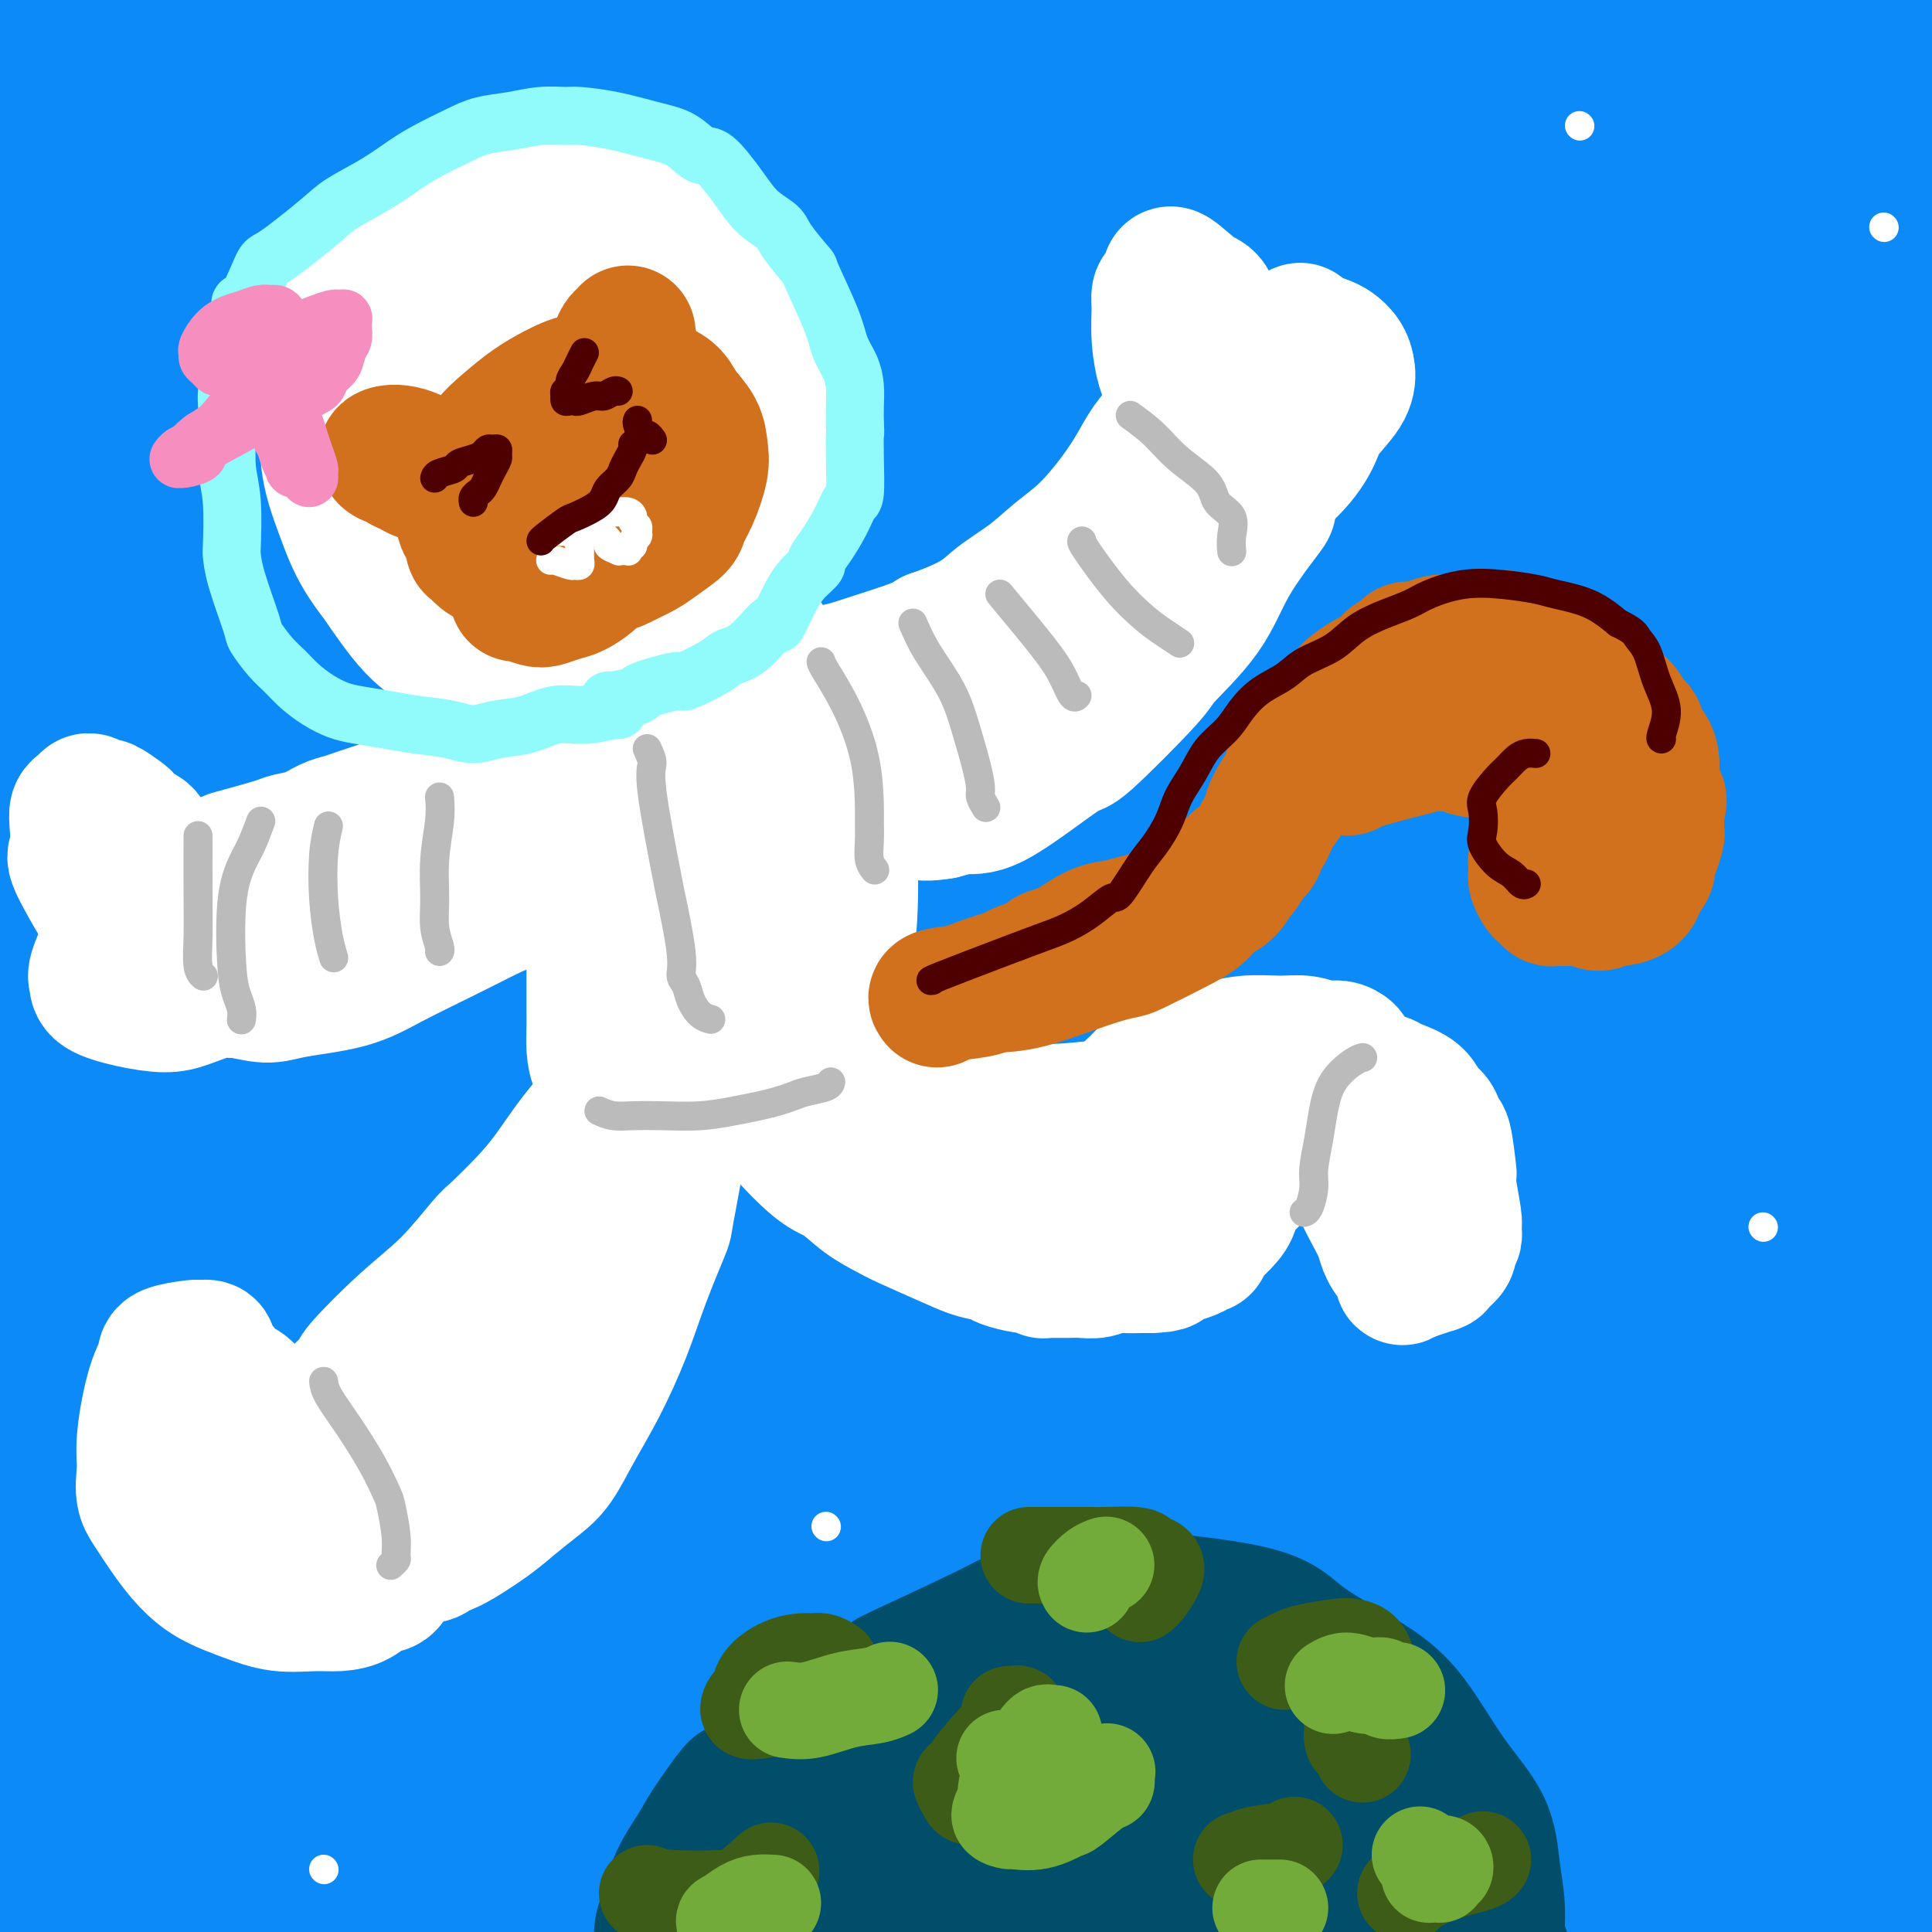
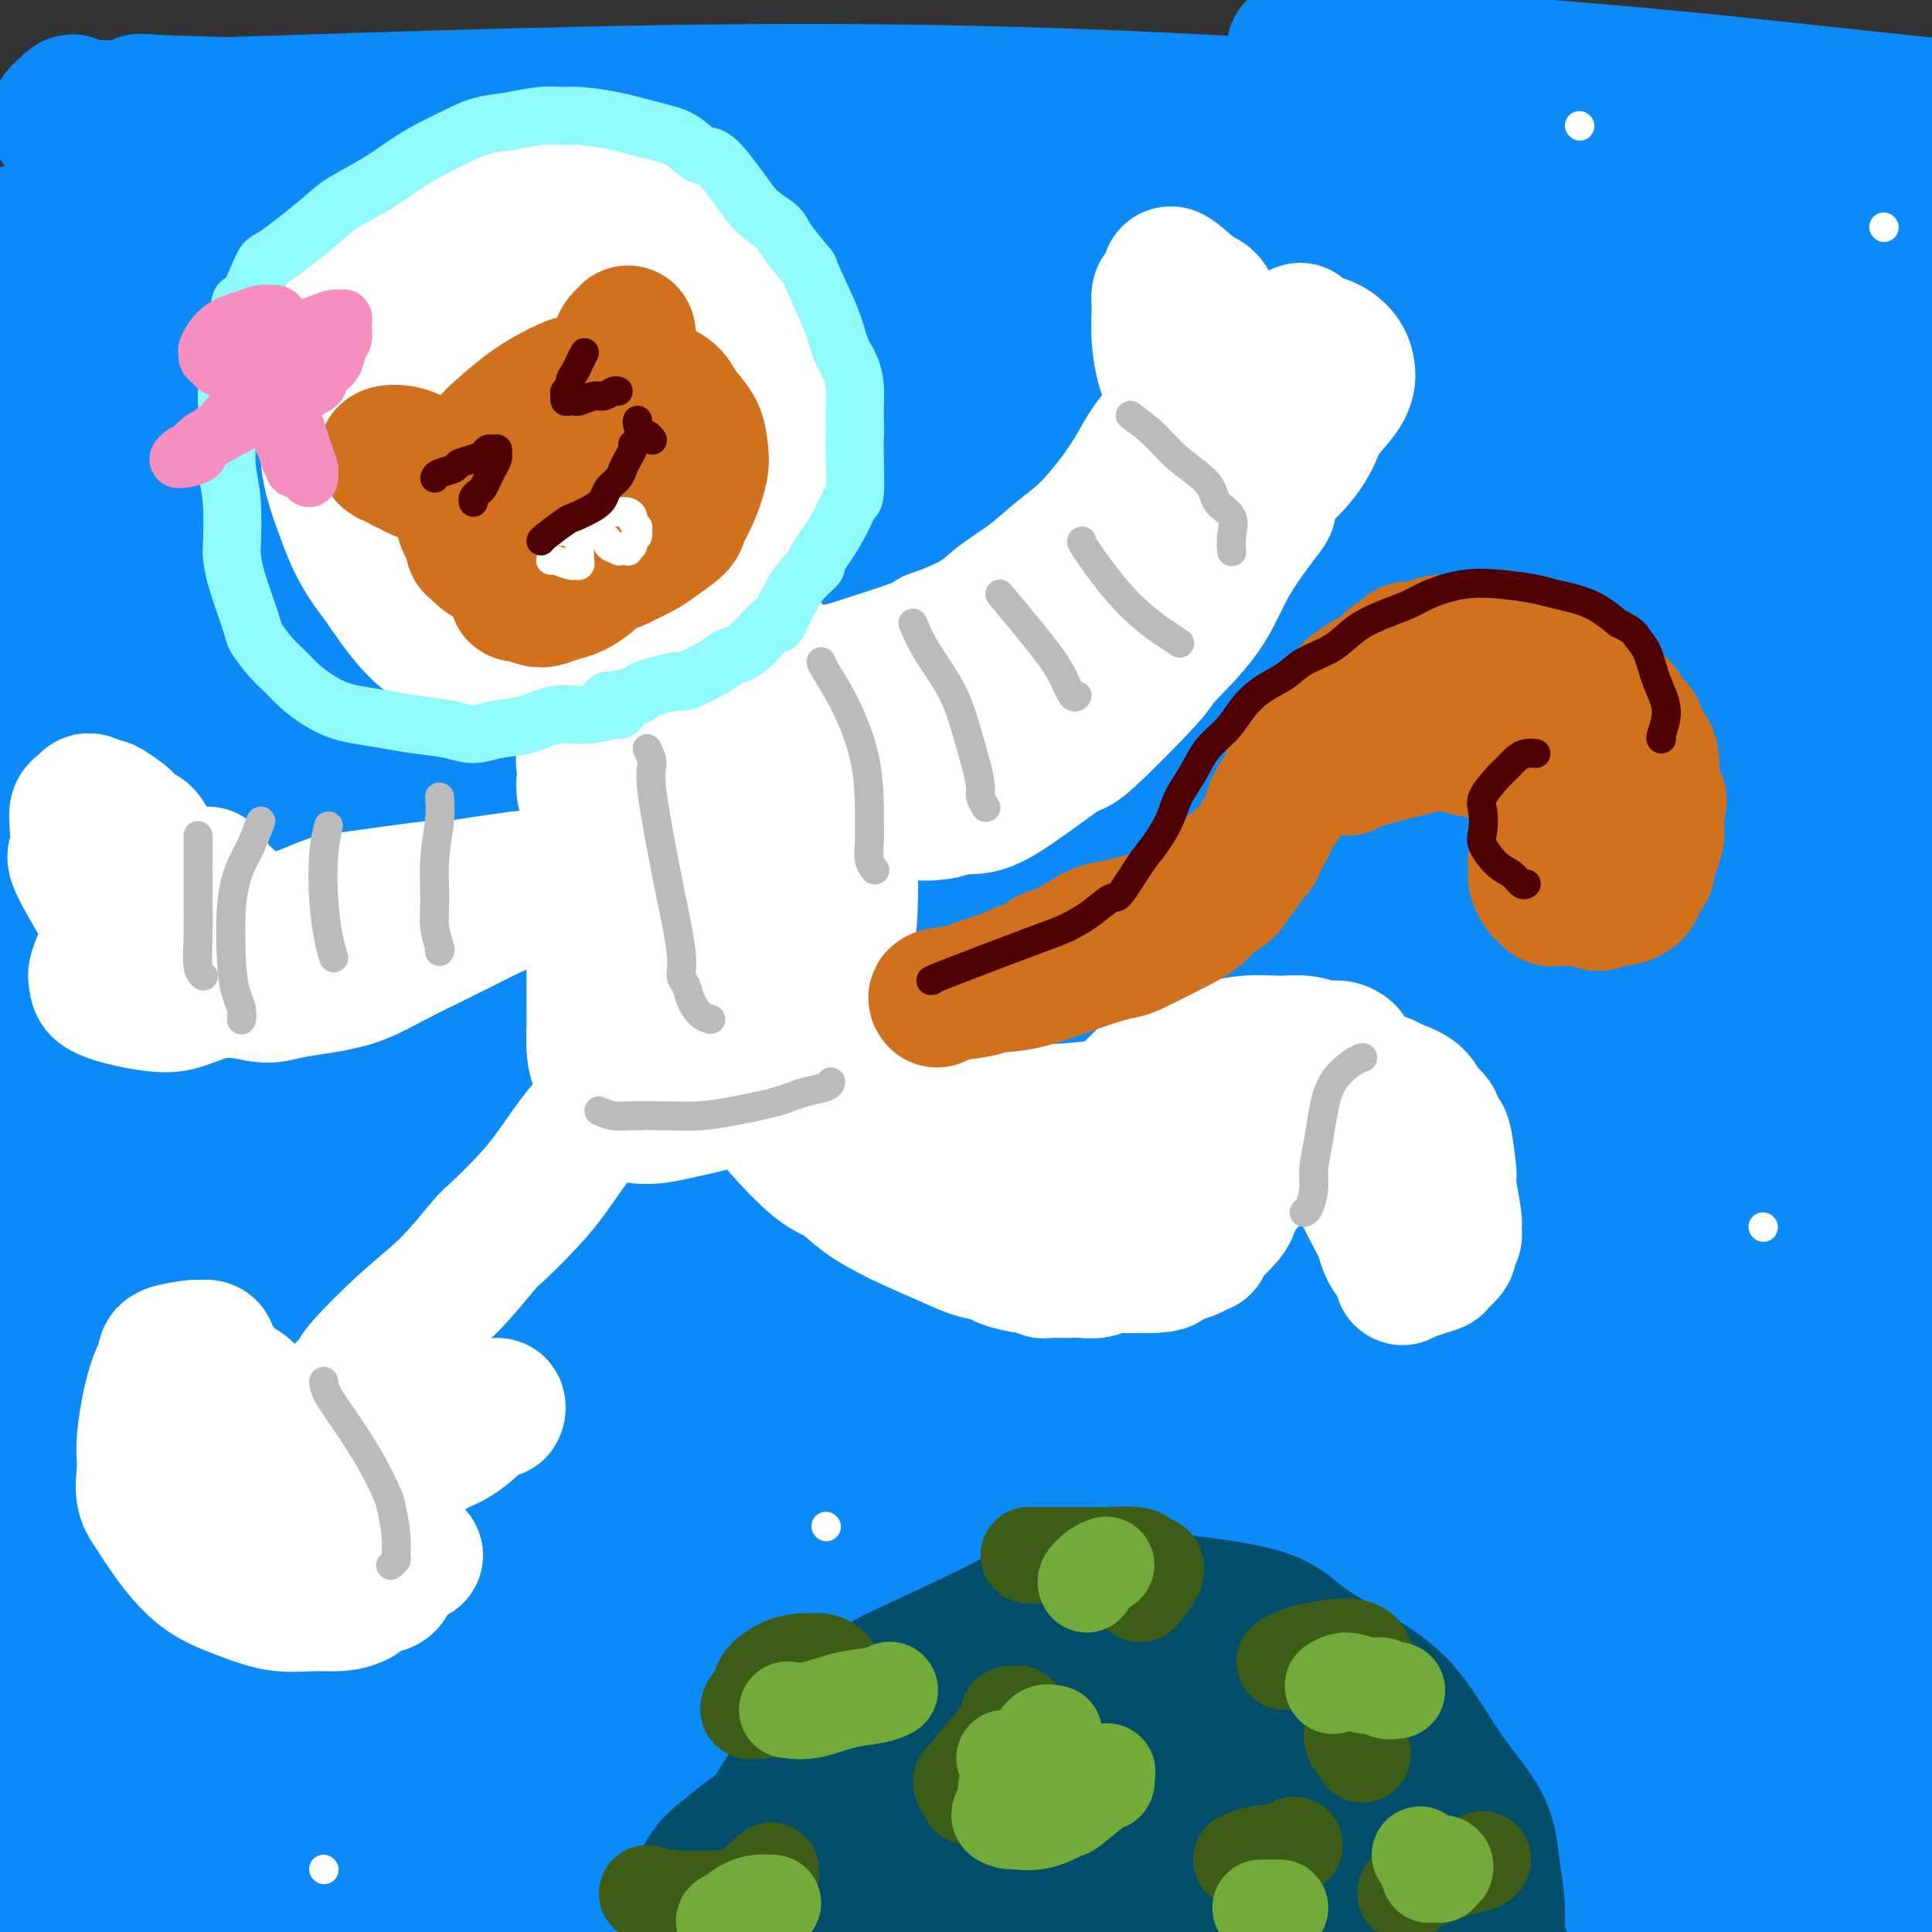
<svg xmlns="http://www.w3.org/2000/svg" viewBox="0 0 400 400" version="1.1">
  <rect x="0" y="0" width="400" height="400" fill="#333333" stroke="none" />
  <g fill="none" stroke="rgb(11,138,248)" stroke-width="28" stroke-linecap="round" stroke-linejoin="round">
    <path d="M4,66c8.004,1.705 16.008,3.410 18,5c1.992,1.590 -2.029,3.065 15,2c17.029,-1.065 55.109,-4.669 82,-7c26.891,-2.331 42.593,-3.388 69,-5c26.407,-1.612 63.519,-3.779 81,-5c17.481,-1.221 15.333,-1.495 42,-2c26.667,-0.505 82.151,-1.240 107,-2c24.849,-0.760 19.062,-1.544 18,-3c-1.062,-1.456 2.600,-3.582 5,-4c2.400,-0.418 3.538,0.872 -1,0c-4.538,-0.872 -14.751,-3.907 -31,-7c-16.249,-3.093 -38.532,-6.245 -63,-9c-24.468,-2.755 -51.121,-5.114 -82,-7c-30.879,-1.886 -65.986,-3.299 -109,-3c-43.014,0.299 -93.937,2.308 -118,3c-24.063,0.692 -21.267,0.065 -21,0c0.267,-0.065 -1.996,0.430 -2,0c-0.004,-0.430 2.250,-1.786 0,0c-2.250,1.786 -9.005,6.715 20,7c29.005,0.285 93.772,-4.073 118,-6c24.228,-1.927 7.919,-1.423 36,-1c28.081,0.423 100.551,0.765 131,1c30.449,0.235 18.877,0.361 35,1c16.123,0.639 59.943,1.789 77,2c17.057,0.211 7.352,-0.518 4,-1c-3.352,-0.482 -0.352,-0.717 -4,-1c-3.648,-0.283 -13.944,-0.615 -29,-2c-15.056,-1.385 -34.873,-3.824 -58,-6c-23.127,-2.176 -49.563,-4.088 -76,-6" />
-     <path d="M268,10c-42.845,-3.163 -66.457,-3.570 -105,-3c-38.543,0.570 -92.016,2.118 -123,4c-30.984,1.882 -39.477,4.097 -43,6c-3.523,1.903 -2.076,3.494 -1,4c1.076,0.506 1.780,-0.073 3,1c1.220,1.073 2.956,3.798 5,6c2.044,2.202 4.397,3.882 9,4c4.603,0.118 11.458,-1.328 25,-4c13.542,-2.672 33.772,-6.572 55,-10c21.228,-3.428 43.453,-6.384 64,-9c20.547,-2.616 39.414,-4.893 61,-7c21.586,-2.107 45.891,-4.044 69,-5c23.109,-0.956 45.022,-0.933 61,-1c15.978,-0.067 26.020,-0.226 38,0c11.980,0.226 25.898,0.835 33,1c7.102,0.165 7.390,-0.116 5,0c-2.390,0.116 -7.457,0.628 -22,-1c-14.543,-1.628 -38.563,-5.395 -62,-8c-23.437,-2.605 -46.290,-4.047 -56,-5c-9.710,-0.953 -6.277,-1.415 -31,-2c-24.723,-0.585 -77.603,-1.291 -118,0c-40.397,1.291 -68.309,4.580 -89,7c-20.691,2.420 -34.159,3.970 -40,5c-5.841,1.030 -4.056,1.539 -4,2c0.056,0.461 -1.618,0.875 -3,2c-1.382,1.125 -2.474,2.961 -3,5c-0.526,2.039 -0.488,4.280 0,7c0.488,2.720 1.425,5.920 7,8c5.575,2.080 15.787,3.040 26,4" />
    <path d="M29,21c13.756,0.852 35.145,0.983 58,1c22.855,0.017 47.175,-0.079 70,0c22.825,0.079 44.155,0.333 70,1c25.845,0.667 56.204,1.748 80,3c23.796,1.252 41.027,2.676 62,4c20.973,1.324 45.687,2.547 57,3c11.313,0.453 9.226,0.136 8,0c-1.226,-0.136 -1.591,-0.092 -3,0c-1.409,0.092 -3.863,0.233 -14,0c-10.137,-0.233 -27.959,-0.840 -38,-1c-10.041,-0.160 -12.302,0.126 -21,0c-8.698,-0.126 -23.835,-0.666 -50,-1c-26.165,-0.334 -63.359,-0.464 -91,0c-27.641,0.464 -45.728,1.521 -77,4c-31.272,2.479 -75.729,6.380 -102,9c-26.271,2.620 -34.356,3.960 -39,5c-4.644,1.040 -5.845,1.782 -6,2c-0.155,0.218 0.737,-0.087 1,0c0.263,0.087 -0.105,0.567 0,1c0.105,0.433 0.681,0.821 2,1c1.319,0.179 3.380,0.151 11,0c7.620,-0.151 20.799,-0.423 34,-1c13.201,-0.577 26.425,-1.457 40,-2c13.575,-0.543 27.500,-0.748 43,-1c15.500,-0.252 32.573,-0.551 51,0c18.427,0.551 38.207,1.952 60,3c21.793,1.048 45.598,1.744 66,3c20.402,1.256 37.401,3.073 51,4c13.599,0.927 23.800,0.963 34,1" />
    <path d="M386,60c38.924,2.215 30.733,2.252 28,2c-2.733,-0.252 -0.010,-0.792 0,-1c0.010,-0.208 -2.695,-0.084 -2,0c0.695,0.084 4.788,0.130 -7,0c-11.788,-0.130 -39.457,-0.434 -62,-1c-22.543,-0.566 -39.960,-1.394 -47,-2c-7.040,-0.606 -3.702,-0.989 -27,-1c-23.298,-0.011 -73.231,0.351 -113,2c-39.769,1.649 -69.373,4.585 -89,7c-19.627,2.415 -29.277,4.308 -35,5c-5.723,0.692 -7.519,0.185 -9,0c-1.481,-0.185 -2.648,-0.046 -4,0c-1.352,0.046 -2.888,-0.002 -5,0c-2.112,0.002 -4.800,0.054 -7,1c-2.200,0.946 -3.914,2.785 -6,4c-2.086,1.215 -4.545,1.805 -6,3c-1.455,1.195 -1.906,2.993 -2,4c-0.094,1.007 0.168,1.222 0,2c-0.168,0.778 -0.765,2.117 -1,3c-0.235,0.883 -0.106,1.308 0,2c0.106,0.692 0.189,1.650 0,3c-0.189,1.350 -0.651,3.094 0,4c0.651,0.906 2.414,0.976 10,0c7.586,-0.976 20.995,-2.998 40,-5c19.005,-2.002 43.607,-3.986 55,-5c11.393,-1.014 9.578,-1.059 29,-2c19.422,-0.941 60.083,-2.777 90,-3c29.917,-0.223 49.091,1.167 69,2c19.909,0.833 40.552,1.109 64,2c23.448,0.891 49.699,2.397 63,3c13.301,0.603 13.650,0.301 14,0" />
    <path d="M426,89c36.358,0.470 22.252,-1.856 17,-3c-5.252,-1.144 -1.650,-1.108 0,-1c1.650,0.108 1.349,0.286 -2,0c-3.349,-0.286 -9.744,-1.037 -23,-2c-13.256,-0.963 -33.372,-2.137 -55,-3c-21.628,-0.863 -44.767,-1.415 -71,-1c-26.233,0.415 -55.558,1.796 -99,6c-43.442,4.204 -100.999,11.230 -139,16c-38.001,4.770 -56.445,7.285 -64,10c-7.555,2.715 -4.222,5.630 -2,7c2.222,1.370 3.331,1.195 4,1c0.669,-0.195 0.897,-0.411 1,0c0.103,0.411 0.081,1.450 5,1c4.919,-0.450 14.778,-2.389 29,-5c14.222,-2.611 32.805,-5.894 54,-9c21.195,-3.106 45.001,-6.034 67,-8c21.999,-1.966 42.190,-2.969 67,-3c24.810,-0.031 54.240,0.909 80,3c25.760,2.091 47.850,5.332 74,8c26.150,2.668 56.362,4.761 73,6c16.638,1.239 19.704,1.622 21,2c1.296,0.378 0.824,0.750 2,1c1.176,0.250 4.000,0.377 -3,0c-7.000,-0.377 -23.825,-1.258 -30,-2c-6.175,-0.742 -1.701,-1.345 -29,-2c-27.299,-0.655 -86.370,-1.360 -133,-1c-46.630,0.360 -80.818,1.787 -129,6c-48.182,4.213 -110.357,11.211 -138,17c-27.643,5.789 -20.755,10.368 -15,11c5.755,0.632 10.378,-2.684 15,-6" />
    <path d="M3,138c7.104,-3.105 17.365,-7.867 32,-11c14.635,-3.133 33.644,-4.638 54,-6c20.356,-1.362 42.060,-2.581 63,-3c20.940,-0.419 41.115,-0.037 66,1c24.885,1.037 54.479,2.729 80,5c25.521,2.271 46.970,5.122 74,8c27.030,2.878 59.642,5.784 81,8c21.358,2.216 31.463,3.741 35,6c3.537,2.259 0.504,5.250 -1,6c-1.504,0.750 -1.481,-0.742 -2,-1c-0.519,-0.258 -1.580,0.719 -10,0c-8.420,-0.719 -24.199,-3.135 -45,-5c-20.801,-1.865 -46.624,-3.179 -73,-4c-26.376,-0.821 -53.304,-1.147 -81,-1c-27.696,0.147 -56.158,0.769 -93,3c-36.842,2.231 -82.063,6.071 -111,9c-28.937,2.929 -41.590,4.948 -50,6c-8.410,1.052 -12.575,1.136 -16,2c-3.425,0.864 -6.109,2.506 -7,3c-0.891,0.494 0.010,-0.162 0,0c-0.010,0.162 -0.930,1.141 4,2c4.930,0.859 15.710,1.598 30,1c14.290,-0.598 32.089,-2.532 53,-5c20.911,-2.468 44.932,-5.469 69,-8c24.068,-2.531 48.181,-4.593 74,-7c25.819,-2.407 53.343,-5.161 87,-7c33.657,-1.839 73.446,-2.764 97,-3c23.554,-0.236 30.873,0.218 36,1c5.127,0.782 8.064,1.891 11,3" />
    <path d="M460,141c8.640,0.807 6.742,0.825 6,1c-0.742,0.175 -0.326,0.508 -6,1c-5.674,0.492 -17.437,1.144 -35,1c-17.563,-0.144 -40.924,-1.083 -66,-2c-25.076,-0.917 -51.865,-1.812 -82,-3c-30.135,-1.188 -63.617,-2.668 -105,-2c-41.383,0.668 -90.668,3.484 -121,5c-30.332,1.516 -41.712,1.733 -48,2c-6.288,0.267 -7.483,0.584 -7,1c0.483,0.416 2.643,0.932 4,1c1.357,0.068 1.911,-0.311 2,0c0.089,0.311 -0.288,1.313 3,3c3.288,1.687 10.240,4.058 19,5c8.760,0.942 19.329,0.456 39,0c19.671,-0.456 48.445,-0.883 55,-1c6.555,-0.117 -9.108,0.076 28,-1c37.108,-1.076 126.986,-3.420 180,-4c53.014,-0.580 69.164,0.604 85,2c15.836,1.396 31.356,3.002 40,4c8.644,0.998 10.410,1.386 11,2c0.590,0.614 0.005,1.454 0,2c-0.005,0.546 0.570,0.797 -5,1c-5.570,0.203 -17.286,0.359 -35,0c-17.714,-0.359 -41.425,-1.234 -66,-2c-24.575,-0.766 -50.013,-1.424 -79,-1c-28.987,0.424 -61.521,1.931 -103,5c-41.479,3.069 -91.902,7.699 -126,11c-34.098,3.301 -51.873,5.273 -58,6c-6.127,0.727 -0.608,0.208 2,0c2.608,-0.208 2.304,-0.104 2,0" />
    <path d="M-6,178c0.955,-0.004 1.342,-0.015 1,0c-0.342,0.015 -1.414,0.055 1,1c2.414,0.945 8.313,2.793 9,4c0.687,1.207 -3.840,1.772 6,2c9.840,0.228 34.047,0.119 54,-1c19.953,-1.119 35.653,-3.249 54,-5c18.347,-1.751 39.340,-3.123 63,-4c23.660,-0.877 49.988,-1.257 76,-2c26.012,-0.743 51.709,-1.847 80,-2c28.291,-0.153 59.177,0.646 79,1c19.823,0.354 28.582,0.262 32,0c3.418,-0.262 1.495,-0.695 1,-1c-0.495,-0.305 0.437,-0.484 -3,0c-3.437,0.484 -11.244,1.629 -27,2c-15.756,0.371 -39.462,-0.033 -64,0c-24.538,0.033 -49.909,0.505 -78,2c-28.091,1.495 -58.903,4.015 -98,8c-39.097,3.985 -86.478,9.434 -117,13c-30.522,3.566 -44.183,5.248 -53,7c-8.817,1.752 -12.789,3.574 -14,4c-1.211,0.426 0.338,-0.542 1,-1c0.662,-0.458 0.438,-0.404 1,0c0.562,0.404 1.909,1.160 3,2c1.091,0.840 1.927,1.764 10,1c8.073,-0.764 23.382,-3.216 42,-6c18.618,-2.784 40.544,-5.901 63,-9c22.456,-3.099 45.442,-6.181 70,-9c24.558,-2.819 50.689,-5.374 76,-8c25.311,-2.626 49.803,-5.322 74,-7c24.197,-1.678 48.098,-2.339 72,-3" />
    <path d="M408,167c28.541,-2.073 26.892,-2.257 26,-2c-0.892,0.257 -1.028,0.955 -1,1c0.028,0.045 0.219,-0.564 -3,0c-3.219,0.564 -9.849,2.302 -22,4c-12.151,1.698 -29.824,3.356 -50,5c-20.176,1.644 -42.854,3.273 -67,5c-24.146,1.727 -49.758,3.551 -109,11c-59.242,7.449 -152.112,20.521 -188,29c-35.888,8.479 -14.793,12.364 -6,13c8.793,0.636 5.284,-1.976 4,-3c-1.284,-1.024 -0.341,-0.459 2,0c2.341,0.459 6.082,0.811 17,0c10.918,-0.811 29.012,-2.787 47,-6c17.988,-3.213 35.869,-7.664 56,-11c20.131,-3.336 42.511,-5.556 66,-8c23.489,-2.444 48.086,-5.111 73,-7c24.914,-1.889 50.144,-3.000 80,-3c29.856,0.000 64.339,1.113 86,2c21.661,0.887 30.501,1.549 36,2c5.499,0.451 7.658,0.690 8,1c0.342,0.310 -1.132,0.691 -2,1c-0.868,0.309 -1.129,0.545 -10,0c-8.871,-0.545 -26.351,-1.870 -47,-3c-20.649,-1.130 -44.465,-2.064 -79,-2c-34.535,0.064 -79.787,1.128 -101,1c-21.213,-0.128 -18.386,-1.446 -63,4c-44.614,5.446 -136.670,17.656 -171,23c-34.330,5.344 -10.935,3.824 -2,3c8.935,-0.824 3.410,-0.950 2,-1c-1.410,-0.050 1.295,-0.025 4,0" />
    <path d="M-6,226c7.175,2.402 22.111,8.907 39,10c16.889,1.093 35.730,-3.227 45,-5c9.270,-1.773 8.969,-0.997 33,-3c24.031,-2.003 72.394,-6.783 113,-9c40.606,-2.217 73.455,-1.872 89,-2c15.545,-0.128 13.785,-0.729 39,0c25.215,0.729 77.404,2.789 99,4c21.596,1.211 12.598,1.574 11,2c-1.598,0.426 4.205,0.914 7,1c2.795,0.086 2.584,-0.230 -3,0c-5.584,0.230 -16.540,1.006 -33,1c-16.460,-0.006 -38.425,-0.792 -61,-1c-22.575,-0.208 -45.761,0.163 -68,0c-22.239,-0.163 -43.531,-0.861 -91,3c-47.469,3.861 -121.115,12.282 -164,21c-42.885,8.718 -55.007,17.732 -60,25c-4.993,7.268 -2.855,12.791 -2,15c0.855,2.209 0.428,1.105 0,0" />
    <path d="M26,268c26.496,-7.838 52.991,-15.677 76,-21c23.009,-5.323 42.531,-8.131 62,-11c19.469,-2.869 38.884,-5.799 63,-8c24.116,-2.201 52.932,-3.672 77,-4c24.068,-0.328 43.386,0.488 69,1c25.614,0.512 57.523,0.718 73,1c15.477,0.282 14.522,0.638 14,1c-0.522,0.362 -0.610,0.731 0,1c0.610,0.269 1.918,0.440 -5,0c-6.918,-0.440 -22.063,-1.490 -43,-2c-20.937,-0.510 -47.665,-0.479 -65,-2c-17.335,-1.521 -25.277,-4.595 -81,-2c-55.723,2.595 -159.227,10.858 -209,15c-49.773,4.142 -45.815,4.163 -50,7c-4.185,2.837 -16.513,8.489 -20,12c-3.487,3.511 1.866,4.882 4,5c2.134,0.118 1.050,-1.016 2,-1c0.950,0.016 3.935,1.181 4,2c0.065,0.819 -2.788,1.292 8,0c10.788,-1.292 35.219,-4.350 56,-7c20.781,-2.650 37.911,-4.894 56,-7c18.089,-2.106 37.136,-4.074 55,-6c17.864,-1.926 34.545,-3.808 50,-6c15.455,-2.192 29.683,-4.692 40,-6c10.317,-1.308 16.721,-1.423 20,-2c3.279,-0.577 3.431,-1.616 4,-2c0.569,-0.384 1.555,-0.113 -3,0c-4.555,0.113 -14.649,0.069 -30,0c-15.351,-0.069 -35.957,-0.163 -50,0c-14.043,0.163 -21.521,0.581 -29,1" />
    <path d="M174,227c-46.040,1.955 -105.140,6.343 -136,9c-30.860,2.657 -33.478,3.583 -37,5c-3.522,1.417 -7.947,3.326 -9,4c-1.053,0.674 1.266,0.111 2,0c0.734,-0.111 -0.115,0.228 0,1c0.115,0.772 1.196,1.978 4,4c2.804,2.022 7.331,4.861 18,5c10.669,0.139 27.482,-2.423 50,-5c22.518,-2.577 50.743,-5.170 77,-8c26.257,-2.830 50.548,-5.898 80,-8c29.452,-2.102 64.066,-3.238 91,-4c26.934,-0.762 46.188,-1.150 65,-1c18.812,0.150 37.183,0.836 44,1c6.817,0.164 2.079,-0.196 -1,0c-3.079,0.196 -4.500,0.948 -10,2c-5.500,1.052 -15.079,2.403 -29,4c-13.921,1.597 -32.185,3.440 -52,4c-19.815,0.560 -41.180,-0.163 -75,2c-33.820,2.163 -80.095,7.211 -116,11c-35.905,3.789 -61.439,6.318 -88,13c-26.561,6.682 -54.147,17.518 -63,22c-8.853,4.482 1.028,2.612 5,2c3.972,-0.612 2.036,0.036 2,1c-0.036,0.964 1.827,2.245 7,2c5.173,-0.245 13.655,-2.014 28,-5c14.345,-2.986 34.555,-7.189 56,-11c21.445,-3.811 44.127,-7.232 68,-10c23.873,-2.768 48.936,-4.884 74,-7" />
    <path d="M229,260c25.265,-1.485 51.426,-1.699 84,-1c32.574,0.699 71.559,2.310 93,3c21.441,0.690 25.338,0.457 30,1c4.662,0.543 10.088,1.860 14,3c3.912,1.140 6.308,2.101 8,3c1.692,0.899 2.679,1.736 -3,2c-5.679,0.264 -18.023,-0.046 -34,-1c-15.977,-0.954 -35.588,-2.554 -62,-4c-26.412,-1.446 -59.627,-2.740 -70,-4c-10.373,-1.260 2.096,-2.487 -40,0c-42.096,2.487 -138.758,8.687 -187,13c-48.242,4.313 -48.065,6.738 -53,10c-4.935,3.262 -14.981,7.361 -19,9c-4.019,1.639 -2.009,0.820 0,0" />
    <path d="M-6,304c25.083,-2.772 50.166,-5.545 64,-7c13.834,-1.455 16.419,-1.593 37,-4c20.581,-2.407 59.159,-7.082 102,-10c42.841,-2.918 89.945,-4.079 112,-5c22.055,-0.921 19.061,-1.600 36,-1c16.939,0.600 53.812,2.481 74,3c20.188,0.519 23.690,-0.324 27,0c3.310,0.324 6.427,1.814 8,2c1.573,0.186 1.603,-0.933 -1,-1c-2.603,-0.067 -7.839,0.917 -18,0c-10.161,-0.917 -25.249,-3.736 -46,-5c-20.751,-1.264 -47.166,-0.975 -67,-2c-19.834,-1.025 -33.088,-3.366 -93,3c-59.912,6.366 -166.482,21.438 -213,28c-46.518,6.562 -32.986,4.613 -28,11c4.986,6.387 1.424,21.111 0,27c-1.424,5.889 -0.712,2.945 0,0" />
    <path d="M-1,333c20.013,-2.763 40.025,-5.526 65,-9c24.975,-3.474 54.912,-7.660 86,-12c31.088,-4.340 63.327,-8.836 92,-12c28.673,-3.164 53.782,-4.998 84,-6c30.218,-1.002 65.547,-1.173 94,-1c28.453,0.173 50.030,0.690 59,1c8.970,0.310 5.333,0.413 4,0c-1.333,-0.413 -0.362,-1.340 1,-1c1.362,0.340 3.116,1.949 -2,0c-5.116,-1.949 -17.103,-7.457 -27,-12c-9.897,-4.543 -17.703,-8.123 -45,-10c-27.297,-1.877 -74.083,-2.053 -97,-2c-22.917,0.053 -21.964,0.335 -38,1c-16.036,0.665 -49.060,1.712 -92,7c-42.940,5.288 -95.796,14.815 -132,22c-36.204,7.185 -55.758,12.027 -63,18c-7.242,5.973 -2.173,13.076 1,17c3.173,3.924 4.450,4.668 5,5c0.550,0.332 0.373,0.253 0,1c-0.373,0.747 -0.943,2.322 2,2c2.943,-0.322 9.401,-2.540 22,-5c12.599,-2.460 31.341,-5.160 52,-8c20.659,-2.840 43.235,-5.818 65,-8c21.765,-2.182 42.721,-3.569 67,-4c24.279,-0.431 51.882,0.092 77,1c25.118,0.908 47.749,2.200 74,5c26.251,2.800 56.120,7.107 71,9c14.880,1.893 14.772,1.374 17,2c2.228,0.626 6.792,2.399 10,3c3.208,0.601 5.059,0.029 5,0c-0.059,-0.029 -2.030,0.486 -4,1" />
    <path d="M452,338c-6.471,-0.542 -20.649,-2.398 -37,-5c-16.351,-2.602 -34.875,-5.949 -55,-8c-20.125,-2.051 -41.850,-2.807 -65,-4c-23.150,-1.193 -47.724,-2.825 -89,-1c-41.276,1.825 -99.253,7.106 -132,11c-32.747,3.894 -40.264,6.400 -46,9c-5.736,2.600 -9.693,5.295 -15,8c-5.307,2.705 -11.966,5.419 -15,8c-3.034,2.581 -2.444,5.028 -2,7c0.444,1.972 0.743,3.469 1,4c0.257,0.531 0.471,0.098 8,-3c7.529,-3.098 22.373,-8.859 39,-13c16.627,-4.141 35.037,-6.660 55,-9c19.963,-2.340 41.481,-4.500 62,-7c20.519,-2.500 40.041,-5.339 63,-7c22.959,-1.661 49.356,-2.143 72,-2c22.644,0.143 41.537,0.910 64,2c22.463,1.090 48.497,2.504 63,3c14.503,0.496 17.476,0.073 19,0c1.524,-0.073 1.601,0.205 3,0c1.399,-0.205 4.122,-0.891 3,-2c-1.122,-1.109 -6.088,-2.640 -15,-5c-8.912,-2.360 -21.768,-5.548 -39,-8c-17.232,-2.452 -38.838,-4.167 -61,-5c-22.162,-0.833 -44.880,-0.784 -73,0c-28.120,0.784 -61.644,2.304 -103,8c-41.356,5.696 -90.546,15.568 -120,23c-29.454,7.432 -39.173,12.425 -43,17c-3.827,4.575 -1.761,8.732 -1,11c0.761,2.268 0.217,2.648 1,3c0.783,0.352 2.891,0.676 5,1" />
    <path d="M-1,374c-0.321,1.180 -4.123,2.130 6,1c10.123,-1.130 34.171,-4.341 55,-7c20.829,-2.659 38.440,-4.765 62,-7c23.560,-2.235 53.068,-4.598 65,-6c11.932,-1.402 6.289,-1.843 34,-2c27.711,-0.157 88.777,-0.029 114,0c25.223,0.029 14.602,-0.042 30,1c15.398,1.042 56.814,3.196 74,4c17.186,0.804 10.143,0.258 7,0c-3.143,-0.258 -2.384,-0.227 0,0c2.384,0.227 6.393,0.651 -2,0c-8.393,-0.651 -29.188,-2.375 -50,-4c-20.812,-1.625 -41.639,-3.150 -64,-4c-22.361,-0.850 -46.254,-1.023 -75,0c-28.746,1.023 -62.344,3.243 -108,8c-45.656,4.757 -103.369,12.050 -132,25c-28.631,12.950 -28.180,31.557 -28,39c0.180,7.443 0.090,3.721 0,0" />
    <path d="M-3,408c39.636,-5.762 79.273,-11.524 111,-16c31.727,-4.476 55.546,-7.665 79,-11c23.454,-3.335 46.544,-6.817 71,-9c24.456,-2.183 50.279,-3.068 70,-4c19.721,-0.932 33.341,-1.911 49,-2c15.659,-0.089 33.356,0.712 41,1c7.644,0.288 5.233,0.065 5,0c-0.233,-0.065 1.710,0.030 2,0c0.290,-0.030 -1.074,-0.183 1,0c2.074,0.183 7.584,0.702 -5,0c-12.584,-0.702 -43.264,-2.625 -64,-4c-20.736,-1.375 -31.528,-2.201 -50,-3c-18.472,-0.799 -44.622,-1.569 -72,-1c-27.378,0.569 -55.982,2.477 -95,8c-39.018,5.523 -88.450,14.660 -115,21c-26.550,6.340 -30.216,9.883 -31,13c-0.784,3.117 1.316,5.808 2,7c0.684,1.192 -0.049,0.885 0,1c0.049,0.115 0.878,0.650 2,1c1.122,0.350 2.535,0.514 10,0c7.465,-0.514 20.980,-1.705 35,-3c14.020,-1.295 28.545,-2.694 49,-5c20.455,-2.306 46.841,-5.520 58,-7c11.159,-1.480 7.092,-1.226 30,-3c22.908,-1.774 72.792,-5.575 109,-7c36.208,-1.425 58.741,-0.473 70,0c11.259,0.473 11.245,0.467 25,1c13.755,0.533 41.280,1.605 54,2c12.720,0.395 10.634,0.113 11,0c0.366,-0.113 3.183,-0.056 6,0" />
    <path d="M455,388c26.194,0.457 8.680,0.099 0,0c-8.680,-0.099 -8.528,0.059 -19,-1c-10.472,-1.059 -31.570,-3.336 -53,-5c-21.430,-1.664 -43.191,-2.716 -67,-3c-23.809,-0.284 -49.666,0.201 -78,2c-28.334,1.799 -59.146,4.913 -94,11c-34.854,6.087 -73.751,15.146 -98,21c-24.249,5.854 -33.849,8.504 -37,11c-3.151,2.496 0.146,4.840 2,6c1.854,1.160 2.264,1.138 2,1c-0.264,-0.138 -1.203,-0.391 2,-1c3.203,-0.609 10.546,-1.572 22,-3c11.454,-1.428 27.018,-3.320 44,-5c16.982,-1.680 35.382,-3.149 53,-5c17.618,-1.851 34.454,-4.085 54,-6c19.546,-1.915 41.801,-3.513 61,-5c19.199,-1.487 35.343,-2.865 65,-4c29.657,-1.135 72.828,-2.027 93,-2c20.172,0.027 17.346,0.974 20,1c2.654,0.026 10.788,-0.869 16,-1c5.212,-0.131 7.501,0.502 11,1c3.499,0.498 8.206,0.860 12,1c3.794,0.140 6.675,0.059 8,0c1.325,-0.059 1.095,-0.094 1,0c-0.095,0.094 -0.053,0.318 0,0c0.053,-0.318 0.119,-1.176 -10,-3c-10.119,-1.824 -30.421,-4.613 -41,-6c-10.579,-1.387 -11.433,-1.372 -26,-1c-14.567,0.372 -42.845,1.100 -65,3c-22.155,1.900 -38.187,4.971 -49,7c-10.813,2.029 -16.406,3.014 -22,4" />
    <path d="M262,406c-24.152,5.285 -49.032,12.998 -65,17c-15.968,4.002 -23.025,4.293 -30,4c-6.975,-0.293 -13.869,-1.172 -18,-3c-4.131,-1.828 -5.500,-4.606 -6,-7c-0.500,-2.394 -0.131,-4.402 1,-8c1.131,-3.598 3.024,-8.784 6,-14c2.976,-5.216 7.036,-10.463 13,-16c5.964,-5.537 13.833,-11.365 22,-16c8.167,-4.635 16.632,-8.078 27,-12c10.368,-3.922 22.638,-8.325 35,-12c12.362,-3.675 24.815,-6.624 40,-10c15.185,-3.376 33.100,-7.180 48,-10c14.900,-2.820 26.784,-4.655 43,-7c16.216,-2.345 36.762,-5.198 48,-7c11.238,-1.802 13.166,-2.552 16,-3c2.834,-0.448 6.574,-0.594 13,-1c6.426,-0.406 15.538,-1.071 21,0c5.462,1.071 7.275,3.877 8,5c0.725,1.123 0.363,0.561 0,0" />
  </g>
  <g fill="none" stroke="rgb(0,78,106)" stroke-width="28" stroke-linecap="round" stroke-linejoin="round">
    <path d="M158,381c0.313,-1.730 0.626,-3.459 2,-6c1.374,-2.541 3.808,-5.892 6,-9c2.192,-3.108 4.141,-5.973 6,-8c1.859,-2.027 3.628,-3.215 6,-5c2.372,-1.785 5.346,-4.165 6,-5c0.654,-0.835 -1.012,-0.124 3,-2c4.012,-1.876 13.704,-6.338 19,-9c5.296,-2.662 6.197,-3.524 10,-4c3.803,-0.476 10.507,-0.565 13,-1c2.493,-0.435 0.775,-1.214 6,-1c5.225,0.214 17.392,1.422 24,3c6.608,1.578 7.658,3.528 11,6c3.342,2.472 8.975,5.467 13,8c4.025,2.533 6.442,4.604 9,8c2.558,3.396 5.259,8.118 8,12c2.741,3.882 5.523,6.924 7,10c1.477,3.076 1.649,6.186 2,9c0.351,2.814 0.881,5.330 1,8c0.119,2.670 -0.174,5.492 0,7c0.174,1.508 0.814,1.701 1,2c0.186,0.299 -0.084,0.705 0,1c0.084,0.295 0.520,0.480 0,0c-0.520,-0.480 -1.996,-1.626 -4,-6c-2.004,-4.374 -4.537,-11.977 -6,-15c-1.463,-3.023 -1.855,-1.468 -8,-5c-6.145,-3.532 -18.041,-12.152 -25,-17c-6.959,-4.848 -8.979,-5.924 -11,-7" />
    <path d="M257,355c-8.124,-5.067 -6.435,-3.233 -8,-3c-1.565,0.233 -6.383,-1.134 -11,-2c-4.617,-0.866 -9.034,-1.230 -15,-1c-5.966,0.230 -13.480,1.053 -17,1c-3.520,-0.053 -3.045,-0.983 -7,1c-3.955,1.983 -12.339,6.878 -17,11c-4.661,4.122 -5.598,7.471 -7,11c-1.402,3.529 -3.271,7.237 -4,11c-0.729,3.763 -0.320,7.579 0,10c0.320,2.421 0.552,3.446 2,5c1.448,1.554 4.112,3.637 7,5c2.888,1.363 6.001,2.006 11,2c4.999,-0.006 11.885,-0.661 15,-1c3.115,-0.339 2.458,-0.362 9,-3c6.542,-2.638 20.284,-7.892 29,-11c8.716,-3.108 12.405,-4.071 17,-6c4.595,-1.929 10.097,-4.824 14,-7c3.903,-2.176 6.207,-3.635 8,-5c1.793,-1.365 3.075,-2.638 3,-4c-0.075,-1.362 -1.507,-2.814 -1,-3c0.507,-0.186 2.953,0.894 -2,-1c-4.953,-1.894 -17.305,-6.760 -28,-9c-10.695,-2.240 -19.733,-1.852 -29,-1c-9.267,0.852 -18.764,2.168 -26,4c-7.236,1.832 -12.212,4.179 -16,7c-3.788,2.821 -6.390,6.115 -8,8c-1.610,1.885 -2.230,2.362 -2,4c0.230,1.638 1.309,4.439 3,7c1.691,2.561 3.994,4.882 9,7c5.006,2.118 12.716,4.034 19,5c6.284,0.966 11.142,0.983 16,1" />
    <path d="M221,398c7.964,0.605 10.376,-0.882 15,-2c4.624,-1.118 11.462,-1.866 16,-3c4.538,-1.134 6.778,-2.653 9,-4c2.222,-1.347 4.428,-2.521 6,-4c1.572,-1.479 2.512,-3.261 3,-5c0.488,-1.739 0.525,-3.433 0,-5c-0.525,-1.567 -1.611,-3.008 -5,-5c-3.389,-1.992 -9.083,-4.537 -14,-6c-4.917,-1.463 -9.059,-1.846 -15,-2c-5.941,-0.154 -13.680,-0.079 -17,0c-3.320,0.079 -2.221,0.163 -8,1c-5.779,0.837 -18.436,2.428 -26,4c-7.564,1.572 -10.035,3.127 -14,5c-3.965,1.873 -9.422,4.064 -13,6c-3.578,1.936 -5.276,3.616 -7,5c-1.724,1.384 -3.475,2.473 -5,5c-1.525,2.527 -2.825,6.493 -3,9c-0.175,2.507 0.774,3.556 1,4c0.226,0.444 -0.273,0.282 1,4c1.273,3.718 4.317,11.315 7,16c2.683,4.685 5.005,6.460 8,8c2.995,1.540 6.662,2.847 11,3c4.338,0.153 9.346,-0.848 15,-2c5.654,-1.152 11.953,-2.455 17,-4c5.047,-1.545 8.841,-3.332 13,-5c4.159,-1.668 8.683,-3.218 12,-5c3.317,-1.782 5.428,-3.795 8,-6c2.572,-2.205 5.607,-4.601 8,-7c2.393,-2.399 4.144,-4.800 6,-7c1.856,-2.200 3.816,-4.200 5,-6c1.184,-1.800 1.592,-3.400 2,-5" />
    <path d="M257,385c2.057,-2.647 0.700,-0.265 -1,-1c-1.700,-0.735 -3.742,-4.587 -6,-7c-2.258,-2.413 -4.733,-3.388 -8,-4c-3.267,-0.612 -7.327,-0.863 -13,0c-5.673,0.863 -12.959,2.839 -20,5c-7.041,2.161 -13.836,4.505 -19,7c-5.164,2.495 -8.695,5.139 -12,8c-3.305,2.861 -6.382,5.937 -8,9c-1.618,3.063 -1.777,6.111 -1,8c0.777,1.889 2.489,2.617 6,4c3.511,1.383 8.820,3.420 15,4c6.180,0.580 13.232,-0.298 20,-1c6.768,-0.702 13.253,-1.228 20,-2c6.747,-0.772 13.756,-1.790 19,-3c5.244,-1.210 8.725,-2.612 12,-4c3.275,-1.388 6.346,-2.762 9,-4c2.654,-1.238 4.891,-2.340 7,-4c2.109,-1.660 4.089,-3.880 4,-6c-0.089,-2.120 -2.248,-4.141 -5,-6c-2.752,-1.859 -6.096,-3.556 -11,-5c-4.904,-1.444 -11.366,-2.636 -17,-3c-5.634,-0.364 -10.439,0.099 -15,1c-4.561,0.901 -8.878,2.239 -12,4c-3.122,1.761 -5.049,3.946 -5,6c0.049,2.054 2.072,3.976 5,6c2.928,2.024 6.760,4.150 12,6c5.240,1.850 11.889,3.424 15,4c3.111,0.576 2.684,0.155 7,0c4.316,-0.155 13.376,-0.044 18,0c4.624,0.044 4.812,0.022 5,0" />
-     <path d="M278,407c5.375,-0.368 3.814,-1.288 4,-2c0.186,-0.712 2.119,-1.216 3,-2c0.881,-0.784 0.708,-1.847 0,-3c-0.708,-1.153 -1.953,-2.396 -4,-4c-2.047,-1.604 -4.896,-3.569 -9,-6c-4.104,-2.431 -9.463,-5.328 -15,-8c-5.537,-2.672 -11.254,-5.121 -16,-7c-4.746,-1.879 -8.522,-3.190 -11,-4c-2.478,-0.810 -3.658,-1.120 -6,-2c-2.342,-0.880 -5.846,-2.330 -7,-3c-1.154,-0.670 0.044,-0.558 -3,-2c-3.044,-1.442 -10.328,-4.436 -15,-6c-4.672,-1.564 -6.732,-1.698 -9,-2c-2.268,-0.302 -4.746,-0.772 -6,-1c-1.254,-0.228 -1.286,-0.213 -2,0c-0.714,0.213 -2.110,0.625 -4,1c-1.890,0.375 -4.275,0.712 -6,1c-1.725,0.288 -2.792,0.528 -6,3c-3.208,2.472 -8.558,7.176 -11,9c-2.442,1.824 -1.978,0.769 -3,2c-1.022,1.231 -3.532,4.747 -5,7c-1.468,2.253 -1.896,3.244 -3,5c-1.104,1.756 -2.884,4.277 -4,7c-1.116,2.723 -1.567,5.650 -2,7c-0.433,1.350 -0.848,1.125 -1,3c-0.152,1.875 -0.041,5.850 0,8c0.041,2.150 0.011,2.473 0,3c-0.011,0.527 -0.003,1.257 0,2c0.003,0.743 0.001,1.498 0,2c-0.001,0.502 -0.000,0.751 0,1" />
    <path d="M137,416c-0.523,4.250 -0.330,1.876 0,1c0.330,-0.876 0.798,-0.252 1,0c0.202,0.252 0.137,0.133 1,0c0.863,-0.133 2.655,-0.280 6,-3c3.345,-2.720 8.243,-8.011 13,-12c4.757,-3.989 9.373,-6.674 14,-10c4.627,-3.326 9.266,-7.291 13,-10c3.734,-2.709 6.565,-4.161 10,-6c3.435,-1.839 7.474,-4.065 13,-6c5.526,-1.935 12.538,-3.579 19,-5c6.462,-1.421 12.373,-2.619 18,-3c5.627,-0.381 10.968,0.056 17,1c6.032,0.944 12.754,2.397 18,4c5.246,1.603 9.014,3.358 13,5c3.986,1.642 8.188,3.173 10,4c1.812,0.827 1.232,0.951 1,1c-0.232,0.049 -0.116,0.025 0,0" />
  </g>
  <g fill="none" stroke="rgb(61,92,24)" stroke-width="20" stroke-linecap="round" stroke-linejoin="round">
    <path d="M172,345c-0.655,-0.426 -1.310,-0.852 -2,-1c-0.690,-0.148 -1.414,-0.019 -2,0c-0.586,0.019 -1.035,-0.074 -2,0c-0.965,0.074 -2.446,0.314 -4,1c-1.554,0.686 -3.181,1.817 -4,3c-0.819,1.183 -0.832,2.419 -1,3c-0.168,0.581 -0.493,0.506 -1,1c-0.507,0.494 -1.197,1.558 -1,2c0.197,0.442 1.280,0.263 3,0c1.720,-0.263 4.079,-0.609 6,-1c1.921,-0.391 3.406,-0.826 4,-1c0.594,-0.174 0.297,-0.087 0,0" />
    <path d="M213,322c0.018,-0.000 0.036,-0.001 2,0c1.964,0.001 5.873,0.003 8,0c2.127,-0.003 2.472,-0.012 3,0c0.528,0.012 1.239,0.047 3,0c1.761,-0.047 4.570,-0.174 6,0c1.430,0.174 1.479,0.649 2,1c0.521,0.351 1.512,0.577 2,1c0.488,0.423 0.471,1.041 0,2c-0.471,0.959 -1.396,2.258 -2,3c-0.604,0.742 -0.887,0.926 -1,1c-0.113,0.074 -0.057,0.037 0,0" />
    <path d="M209,356c0.017,-0.416 0.033,-0.831 0,-1c-0.033,-0.169 -0.117,-0.091 0,0c0.117,0.091 0.433,0.194 1,0c0.567,-0.194 1.385,-0.687 0,1c-1.385,1.687 -4.973,5.552 -7,8c-2.027,2.448 -2.494,3.479 -3,4c-0.506,0.521 -1.050,0.532 -1,1c0.050,0.468 0.693,1.393 1,2c0.307,0.607 0.278,0.895 1,1c0.722,0.105 2.194,0.028 3,0c0.806,-0.028 0.944,-0.008 1,0c0.056,0.008 0.028,0.004 0,0" />
    <path d="M266,344c0.667,-0.339 1.334,-0.677 2,-1c0.666,-0.323 1.330,-0.630 3,-1c1.670,-0.370 4.344,-0.802 6,-1c1.656,-0.198 2.294,-0.161 3,0c0.706,0.161 1.482,0.444 2,1c0.518,0.556 0.780,1.383 1,2c0.220,0.617 0.398,1.024 0,2c-0.398,0.976 -1.372,2.522 -2,4c-0.628,1.478 -0.911,2.887 -1,4c-0.089,1.113 0.015,1.931 0,3c-0.015,1.069 -0.148,2.390 0,3c0.148,0.610 0.578,0.510 1,1c0.422,0.490 0.835,1.568 1,2c0.165,0.432 0.083,0.216 0,0" />
    <path d="M257,385c0.439,-0.024 0.878,-0.049 1,0c0.122,0.049 -0.072,0.171 0,0c0.072,-0.171 0.411,-0.633 2,-1c1.589,-0.367 4.428,-0.637 6,-1c1.572,-0.363 1.878,-0.818 2,-1c0.122,-0.182 0.061,-0.091 0,0" />
    <path d="M307,385c-0.226,0.279 -0.453,0.558 -2,1c-1.547,0.442 -4.415,1.046 -7,2c-2.585,0.954 -4.888,2.257 -6,3c-1.112,0.743 -1.032,0.927 -1,1c0.032,0.073 0.016,0.037 0,0" />
    <path d="M134,392c0.996,0.405 1.992,0.810 5,1c3.008,0.190 8.027,0.165 11,0c2.973,-0.165 3.898,-0.470 5,-1c1.102,-0.530 2.381,-1.285 3,-2c0.619,-0.715 0.579,-1.389 1,-2c0.421,-0.611 1.303,-1.159 0,0c-1.303,1.159 -4.790,4.023 -7,6c-2.210,1.977 -3.142,3.066 -4,4c-0.858,0.934 -1.641,1.714 -2,2c-0.359,0.286 -0.292,0.077 0,0c0.292,-0.077 0.809,-0.021 1,0c0.191,0.021 0.054,0.006 0,0c-0.054,-0.006 -0.027,-0.003 0,0" />
  </g>
  <g fill="none" stroke="rgb(115,171,58)" stroke-width="20" stroke-linecap="round" stroke-linejoin="round">
    <path d="M208,364c0.312,0.757 0.623,1.514 1,2c0.377,0.486 0.819,0.702 1,1c0.181,0.298 0.101,0.679 0,1c-0.101,0.321 -0.224,0.582 0,1c0.224,0.418 0.796,0.994 2,0c1.204,-0.994 3.042,-3.558 4,-5c0.958,-1.442 1.036,-1.762 1,-2c-0.036,-0.238 -0.185,-0.392 0,-1c0.185,-0.608 0.704,-1.669 1,-2c0.296,-0.331 0.368,0.067 0,0c-0.368,-0.067 -1.176,-0.600 -2,0c-0.824,0.600 -1.663,2.333 -3,4c-1.337,1.667 -3.171,3.269 -4,5c-0.829,1.731 -0.653,3.590 -1,5c-0.347,1.410 -1.217,2.370 -1,3c0.217,0.630 1.522,0.929 2,1c0.478,0.071 0.131,-0.086 1,0c0.869,0.086 2.955,0.416 5,0c2.045,-0.416 4.051,-1.578 5,-2c0.949,-0.422 0.842,-0.102 2,-1c1.158,-0.898 3.580,-3.012 5,-4c1.420,-0.988 1.836,-0.848 2,-1c0.164,-0.152 0.074,-0.596 0,-1c-0.074,-0.404 -0.133,-0.768 0,-1c0.133,-0.232 0.459,-0.332 0,0c-0.459,0.332 -1.703,1.095 -3,2c-1.297,0.905 -2.649,1.953 -4,3" />
    <path d="M222,372c-1.533,1.067 -1.867,1.733 -2,2c-0.133,0.267 -0.067,0.133 0,0" />
    <path d="M160,394c-1.008,-0.056 -2.016,-0.113 -3,0c-0.984,0.113 -1.945,0.394 -3,1c-1.055,0.606 -2.205,1.535 -3,2c-0.795,0.465 -1.234,0.465 -1,1c0.234,0.535 1.140,1.606 2,2c0.860,0.394 1.674,0.113 2,0c0.326,-0.113 0.163,-0.056 0,0" />
    <path d="M261,395c0.332,0.000 0.663,0.000 1,0c0.337,0.000 0.679,0.000 1,0c0.321,0.000 0.622,0.000 1,0c0.378,0.000 0.832,0.000 1,0c0.168,0.000 0.048,0.000 0,0c-0.048,0.000 -0.024,0.000 0,0" />
    <path d="M276,349c0.902,-0.544 1.804,-1.088 3,-1c1.196,0.088 2.685,0.808 4,1c1.315,0.192 2.456,-0.144 3,0c0.544,0.144 0.493,0.770 1,1c0.507,0.230 1.574,0.066 2,0c0.426,-0.066 0.213,-0.033 0,0" />
    <path d="M229,324c-0.619,0.226 -1.238,0.452 -2,1c-0.762,0.548 -1.667,1.417 -2,2c-0.333,0.583 -0.095,0.881 0,1c0.095,0.119 0.048,0.060 0,0" />
    <path d="M163,354c1.478,0.204 2.957,0.408 5,0c2.043,-0.408 4.651,-1.429 7,-2c2.349,-0.571 4.440,-0.692 6,-1c1.560,-0.308 2.589,-0.802 3,-1c0.411,-0.198 0.206,-0.099 0,0" />
    <path d="M294,384c1.154,1.152 2.308,2.305 3,3c0.692,0.695 0.921,0.933 1,1c0.079,0.067 0.008,-0.038 0,0c-0.008,0.038 0.046,0.219 0,0c-0.046,-0.219 -0.194,-0.839 0,-1c0.194,-0.161 0.729,0.138 1,0c0.271,-0.138 0.279,-0.713 0,-1c-0.279,-0.287 -0.845,-0.287 -1,0c-0.155,0.287 0.102,0.861 0,1c-0.102,0.139 -0.563,-0.159 -1,0c-0.437,0.159 -0.848,0.774 -1,1c-0.152,0.226 -0.043,0.065 0,0c0.043,-0.065 0.022,-0.032 0,0" />
  </g>
  <g fill="none" stroke="rgb(255,255,255)" stroke-width="28" stroke-linecap="round" stroke-linejoin="round">
    <path d="M84,65c0.008,0.212 0.016,0.425 0,0c-0.016,-0.425 -0.056,-1.487 0,-2c0.056,-0.513 0.209,-0.477 0,-1c-0.209,-0.523 -0.779,-1.604 -1,-2c-0.221,-0.396 -0.092,-0.106 0,0c0.092,0.106 0.146,0.028 0,0c-0.146,-0.028 -0.491,-0.008 -1,0c-0.509,0.008 -1.182,0.003 -2,1c-0.818,0.997 -1.780,2.996 -3,5c-1.220,2.004 -2.696,4.014 -4,6c-1.304,1.986 -2.434,3.949 -3,6c-0.566,2.051 -0.566,4.191 -1,7c-0.434,2.809 -1.300,6.286 -1,10c0.300,3.714 1.767,7.666 3,11c1.233,3.334 2.232,6.049 4,9c1.768,2.951 4.306,6.137 7,9c2.694,2.863 5.544,5.403 8,7c2.456,1.597 4.519,2.251 7,3c2.481,0.749 5.379,1.595 8,2c2.621,0.405 4.965,0.370 8,0c3.035,-0.370 6.762,-1.076 10,-2c3.238,-0.924 5.987,-2.067 9,-3c3.013,-0.933 6.290,-1.658 9,-3c2.710,-1.342 4.852,-3.302 7,-5c2.148,-1.698 4.302,-3.135 6,-5c1.698,-1.865 2.940,-4.160 4,-5c1.060,-0.840 1.939,-0.226 3,-3c1.061,-2.774 2.303,-8.935 3,-13c0.697,-4.065 0.848,-6.032 1,-8" />
    <path d="M165,89c0.563,-3.916 -0.028,-3.207 0,-4c0.028,-0.793 0.677,-3.087 -1,-8c-1.677,-4.913 -5.680,-12.444 -9,-17c-3.320,-4.556 -5.956,-6.136 -9,-8c-3.044,-1.864 -6.496,-4.013 -10,-6c-3.504,-1.987 -7.061,-3.814 -11,-5c-3.939,-1.186 -8.259,-1.732 -12,-2c-3.741,-0.268 -6.902,-0.257 -10,0c-3.098,0.257 -6.132,0.760 -9,2c-2.868,1.240 -5.569,3.218 -8,5c-2.431,1.782 -4.591,3.367 -7,6c-2.409,2.633 -5.067,6.314 -7,10c-1.933,3.686 -3.142,7.378 -4,11c-0.858,3.622 -1.364,7.174 -1,12c0.364,4.826 1.598,10.928 3,16c1.402,5.072 2.972,9.116 5,13c2.028,3.884 4.513,7.607 7,11c2.487,3.393 4.976,6.454 8,8c3.024,1.546 6.581,1.576 9,2c2.419,0.424 3.698,1.242 7,1c3.302,-0.242 8.625,-1.542 13,-3c4.375,-1.458 7.802,-3.072 11,-5c3.198,-1.928 6.168,-4.168 9,-7c2.832,-2.832 5.528,-6.256 8,-10c2.472,-3.744 4.722,-7.810 6,-11c1.278,-3.190 1.584,-5.505 1,-8c-0.584,-2.495 -2.057,-5.171 -3,-8c-0.943,-2.829 -1.356,-5.810 -4,-9c-2.644,-3.190 -7.520,-6.590 -10,-8c-2.480,-1.410 -2.566,-0.832 -5,-1c-2.434,-0.168 -7.217,-1.084 -12,-2" />
    <path d="M120,64c-4.383,-0.001 -6.839,1.495 -10,3c-3.161,1.505 -7.026,3.018 -10,5c-2.974,1.982 -5.059,4.434 -7,7c-1.941,2.566 -3.740,5.247 -4,9c-0.260,3.753 1.017,8.578 3,13c1.983,4.422 4.670,8.442 7,11c2.330,2.558 4.303,3.654 7,4c2.697,0.346 6.117,-0.057 8,0c1.883,0.057 2.228,0.576 5,-1c2.772,-1.576 7.970,-5.245 10,-7c2.030,-1.755 0.893,-1.596 1,-3c0.107,-1.404 1.457,-4.370 2,-7c0.543,-2.630 0.280,-4.922 0,-7c-0.280,-2.078 -0.576,-3.940 -2,-6c-1.424,-2.060 -3.977,-4.317 -7,-6c-3.023,-1.683 -6.517,-2.793 -10,-3c-3.483,-0.207 -6.953,0.487 -9,1c-2.047,0.513 -2.669,0.844 -4,2c-1.331,1.156 -3.370,3.136 -4,6c-0.630,2.864 0.149,6.611 1,11c0.851,4.389 1.772,9.420 3,13c1.228,3.580 2.762,5.707 4,7c1.238,1.293 2.180,1.751 3,2c0.820,0.249 1.517,0.290 3,0c1.483,-0.290 3.751,-0.912 6,-2c2.249,-1.088 4.479,-2.644 6,-4c1.521,-1.356 2.333,-2.513 3,-4c0.667,-1.487 1.189,-3.306 1,-5c-0.189,-1.694 -1.089,-3.264 -2,-5c-0.911,-1.736 -1.832,-3.639 -3,-5c-1.168,-1.361 -2.584,-2.181 -4,-3" />
    <path d="M117,90c-1.605,-1.694 -2.119,-1.928 -3,-2c-0.881,-0.072 -2.131,0.019 -3,0c-0.869,-0.019 -1.357,-0.150 -2,0c-0.643,0.150 -1.442,0.579 -2,1c-0.558,0.421 -0.874,0.835 -1,1c-0.126,0.165 -0.063,0.083 0,0" />
    <path d="M119,68c-4.262,-4.080 -8.525,-8.160 -13,-10c-4.475,-1.840 -9.164,-1.442 -11,-1c-1.836,0.442 -0.821,0.926 -1,1c-0.179,0.074 -1.553,-0.262 -3,0c-1.447,0.262 -2.968,1.121 -4,2c-1.032,0.879 -1.576,1.779 -2,3c-0.424,1.221 -0.729,2.763 -1,4c-0.271,1.237 -0.508,2.169 0,3c0.508,0.831 1.762,1.560 3,2c1.238,0.440 2.461,0.591 5,0c2.539,-0.591 6.393,-1.924 10,-3c3.607,-1.076 6.967,-1.897 10,-3c3.033,-1.103 5.740,-2.489 7,-3c1.260,-0.511 1.074,-0.146 1,0c-0.074,0.146 -0.037,0.073 0,0" />
    <path d="M124,150c-0.197,0.472 -0.394,0.943 -1,2c-0.606,1.057 -1.623,2.698 -2,4c-0.377,1.302 -0.116,2.265 0,3c0.116,0.735 0.087,1.242 0,2c-0.087,0.758 -0.234,1.768 0,3c0.234,1.232 0.847,2.685 1,4c0.153,1.315 -0.155,2.492 0,4c0.155,1.508 0.774,3.347 1,5c0.226,1.653 0.061,3.119 0,5c-0.061,1.881 -0.016,4.176 0,6c0.016,1.824 0.004,3.176 0,5c-0.004,1.824 -0.002,4.118 0,6c0.002,1.882 0.002,3.351 0,5c-0.002,1.649 -0.007,3.479 0,5c0.007,1.521 0.027,2.732 0,4c-0.027,1.268 -0.102,2.591 0,4c0.102,1.409 0.382,2.903 1,4c0.618,1.097 1.575,1.797 2,3c0.425,1.203 0.318,2.908 1,4c0.682,1.092 2.151,1.569 3,2c0.849,0.431 1.076,0.814 2,1c0.924,0.186 2.543,0.174 4,0c1.457,-0.174 2.751,-0.511 5,-1c2.249,-0.489 5.452,-1.132 8,-2c2.548,-0.868 4.442,-1.962 6,-3c1.558,-1.038 2.779,-2.019 4,-3" />
    <path d="M159,222c4.501,-2.021 4.253,-2.575 5,-4c0.747,-1.425 2.488,-3.721 4,-6c1.512,-2.279 2.795,-4.540 4,-7c1.205,-2.460 2.330,-5.118 3,-8c0.670,-2.882 0.884,-5.989 1,-9c0.116,-3.011 0.135,-5.927 0,-9c-0.135,-3.073 -0.426,-6.302 -1,-10c-0.574,-3.698 -1.433,-7.865 -3,-12c-1.567,-4.135 -3.841,-8.239 -6,-12c-2.159,-3.761 -4.204,-7.178 -6,-10c-1.796,-2.822 -3.345,-5.048 -5,-7c-1.655,-1.952 -3.416,-3.631 -5,-5c-1.584,-1.369 -2.990,-2.430 -4,-3c-1.010,-0.570 -1.623,-0.649 -2,-1c-0.377,-0.351 -0.520,-0.974 -2,0c-1.480,0.974 -4.299,3.545 -6,6c-1.701,2.455 -2.283,4.795 -4,9c-1.717,4.205 -4.567,10.276 -6,17c-1.433,6.724 -1.449,14.101 -1,21c0.449,6.899 1.364,13.321 2,19c0.636,5.679 0.995,10.614 2,16c1.005,5.386 2.657,11.224 4,14c1.343,2.776 2.378,2.488 3,3c0.622,0.512 0.832,1.822 2,0c1.168,-1.822 3.295,-6.775 5,-11c1.705,-4.225 2.987,-7.723 4,-12c1.013,-4.277 1.756,-9.332 2,-14c0.244,-4.668 -0.011,-8.949 0,-13c0.011,-4.051 0.289,-7.872 0,-11c-0.289,-3.128 -1.144,-5.564 -2,-8" />
    <path d="M147,155c-0.222,-8.142 -0.777,-5.498 -1,-5c-0.223,0.498 -0.113,-1.149 0,-2c0.113,-0.851 0.231,-0.905 0,0c-0.231,0.905 -0.811,2.771 -1,6c-0.189,3.229 0.012,7.823 0,13c-0.012,5.177 -0.238,10.936 0,16c0.238,5.064 0.940,9.432 2,13c1.060,3.568 2.479,6.338 3,8c0.521,1.662 0.143,2.218 0,3c-0.143,0.782 -0.053,1.790 0,1c0.053,-0.790 0.067,-3.380 0,-4c-0.067,-0.620 -0.214,0.728 0,-4c0.214,-4.728 0.790,-15.532 1,-20c0.210,-4.468 0.052,-2.600 0,-5c-0.052,-2.400 -0.000,-9.066 0,-14c0.000,-4.934 -0.052,-8.134 0,-10c0.052,-1.866 0.209,-2.399 0,-3c-0.209,-0.601 -0.784,-1.271 -1,-2c-0.216,-0.729 -0.074,-1.516 0,-2c0.074,-0.484 0.081,-0.665 0,-1c-0.081,-0.335 -0.250,-0.825 0,-1c0.250,-0.175 0.920,-0.036 1,0c0.080,0.036 -0.430,-0.031 0,0c0.430,0.031 1.800,0.161 3,0c1.200,-0.161 2.229,-0.613 4,-1c1.771,-0.387 4.284,-0.709 7,-1c2.716,-0.291 5.635,-0.552 8,-1c2.365,-0.448 4.175,-1.082 7,-2c2.825,-0.918 6.664,-2.119 9,-3c2.336,-0.881 3.168,-1.440 4,-2" />
    <path d="M193,132c9.249,-3.205 10.872,-5.216 13,-7c2.128,-1.784 4.761,-3.340 7,-5c2.239,-1.660 4.083,-3.423 6,-5c1.917,-1.577 3.907,-2.967 6,-5c2.093,-2.033 4.287,-4.710 6,-7c1.713,-2.290 2.943,-4.193 4,-6c1.057,-1.807 1.941,-3.518 3,-5c1.059,-1.482 2.292,-2.736 3,-4c0.708,-1.264 0.889,-2.536 1,-3c0.111,-0.464 0.151,-0.118 0,0c-0.151,0.118 -0.492,0.007 0,0c0.492,-0.007 1.819,0.089 2,0c0.181,-0.089 -0.782,-0.365 0,0c0.782,0.365 3.310,1.370 6,3c2.690,1.630 5.542,3.885 7,5c1.458,1.115 1.521,1.090 2,2c0.479,0.910 1.374,2.756 2,4c0.626,1.244 0.984,1.886 1,3c0.016,1.114 -0.308,2.701 0,3c0.308,0.299 1.249,-0.691 0,1c-1.249,1.691 -4.690,6.063 -7,10c-2.310,3.937 -3.491,7.439 -6,11c-2.509,3.561 -6.347,7.183 -8,9c-1.653,1.817 -1.119,1.831 -4,5c-2.881,3.169 -9.175,9.493 -12,12c-2.825,2.507 -2.180,1.198 -5,3c-2.820,1.802 -9.105,6.716 -13,9c-3.895,2.284 -5.398,1.938 -7,2c-1.602,0.062 -3.301,0.531 -5,1" />
    <path d="M195,168c-2.976,0.527 -4.416,0.346 -6,0c-1.584,-0.346 -3.310,-0.855 -4,-1c-0.690,-0.145 -0.342,0.074 -1,0c-0.658,-0.074 -2.321,-0.443 -3,-1c-0.679,-0.557 -0.375,-1.303 0,-2c0.375,-0.697 0.821,-1.344 1,-2c0.179,-0.656 0.092,-1.319 4,-4c3.908,-2.681 11.810,-7.379 16,-10c4.190,-2.621 4.666,-3.163 6,-4c1.334,-0.837 3.526,-1.968 8,-5c4.474,-3.032 11.231,-7.964 15,-11c3.769,-3.036 4.552,-4.176 6,-6c1.448,-1.824 3.563,-4.331 5,-6c1.437,-1.669 2.196,-2.500 3,-3c0.804,-0.500 1.652,-0.670 2,-1c0.348,-0.330 0.194,-0.820 0,-1c-0.194,-0.180 -0.429,-0.048 -1,0c-0.571,0.048 -1.477,0.014 -2,0c-0.523,-0.014 -0.662,-0.007 -1,0c-0.338,0.007 -0.875,0.013 -1,0c-0.125,-0.013 0.162,-0.047 0,0c-0.162,0.047 -0.772,0.175 -1,0c-0.228,-0.175 -0.072,-0.653 0,-1c0.072,-0.347 0.062,-0.561 0,-1c-0.062,-0.439 -0.174,-1.101 0,-2c0.174,-0.899 0.634,-2.035 1,-3c0.366,-0.965 0.637,-1.760 1,-3c0.363,-1.240 0.818,-2.926 1,-4c0.182,-1.074 0.091,-1.537 0,-2" />
    <path d="M244,95c0.512,-3.758 0.291,-5.154 0,-6c-0.291,-0.846 -0.652,-1.143 -1,-3c-0.348,-1.857 -0.682,-5.275 -1,-7c-0.318,-1.725 -0.618,-1.757 -1,-3c-0.382,-1.243 -0.844,-3.698 -1,-6c-0.156,-2.302 -0.004,-4.453 0,-6c0.004,-1.547 -0.140,-2.491 0,-3c0.140,-0.509 0.564,-0.584 1,-1c0.436,-0.416 0.884,-1.174 1,-2c0.116,-0.826 -0.098,-1.719 1,-1c1.098,0.719 3.510,3.050 5,4c1.490,0.950 2.058,0.517 3,3c0.942,2.483 2.259,7.880 3,10c0.741,2.120 0.908,0.961 0,3c-0.908,2.039 -2.889,7.274 -4,11c-1.111,3.726 -1.352,5.944 -2,8c-0.648,2.056 -1.702,3.952 -2,5c-0.298,1.048 0.162,1.248 0,2c-0.162,0.752 -0.944,2.057 -1,2c-0.056,-0.057 0.614,-1.475 1,-3c0.386,-1.525 0.488,-3.156 1,-5c0.512,-1.844 1.433,-3.900 3,-6c1.567,-2.100 3.778,-4.243 5,-6c1.222,-1.757 1.455,-3.128 2,-4c0.545,-0.872 1.404,-1.244 2,-2c0.596,-0.756 0.930,-1.896 2,-3c1.070,-1.104 2.877,-2.173 4,-3c1.123,-0.827 1.561,-1.414 2,-2" />
    <path d="M267,71c3.004,-3.594 2.013,-2.580 2,-2c-0.013,0.580 0.953,0.724 2,1c1.047,0.276 2.175,0.684 3,1c0.825,0.316 1.346,0.542 2,1c0.654,0.458 1.442,1.149 2,2c0.558,0.851 0.887,1.862 1,3c0.113,1.138 0.009,2.402 -1,4c-1.009,1.598 -2.922,3.531 -4,5c-1.078,1.469 -1.322,2.474 -2,4c-0.678,1.526 -1.789,3.572 -4,6c-2.211,2.428 -5.520,5.238 -8,7c-2.480,1.762 -4.129,2.474 -5,3c-0.871,0.526 -0.963,0.864 -1,1c-0.037,0.136 -0.018,0.068 0,0" />
-     <path d="M114,158c0.081,-0.006 0.162,-0.013 0,0c-0.162,0.013 -0.567,0.045 -1,0c-0.433,-0.045 -0.894,-0.168 -2,0c-1.106,0.168 -2.858,0.626 -4,1c-1.142,0.374 -1.674,0.663 -3,1c-1.326,0.337 -3.446,0.720 -5,1c-1.554,0.280 -2.541,0.456 -4,1c-1.459,0.544 -3.391,1.455 -5,2c-1.609,0.545 -2.895,0.723 -4,1c-1.105,0.277 -2.028,0.652 -3,1c-0.972,0.348 -1.992,0.670 -3,1c-1.008,0.330 -2.005,0.670 -3,1c-0.995,0.330 -1.989,0.652 -3,1c-1.011,0.348 -2.037,0.722 -3,1c-0.963,0.278 -1.861,0.459 -3,1c-1.139,0.541 -2.520,1.440 -4,2c-1.480,0.560 -3.058,0.779 -4,1c-0.942,0.221 -1.246,0.444 -3,1c-1.754,0.556 -4.956,1.444 -7,2c-2.044,0.556 -2.929,0.779 -3,1c-0.071,0.221 0.672,0.441 0,1c-0.672,0.559 -2.758,1.458 -4,2c-1.242,0.542 -1.641,0.726 -2,1c-0.359,0.274 -0.680,0.637 -1,1" />
    <path d="M40,183c-11.627,4.095 -3.695,1.833 -1,1c2.695,-0.833 0.154,-0.237 -1,0c-1.154,0.237 -0.921,0.116 -1,0c-0.079,-0.116 -0.469,-0.228 -1,0c-0.531,0.228 -1.203,0.794 -2,1c-0.797,0.206 -1.719,0.052 -2,0c-0.281,-0.052 0.078,-0.003 0,0c-0.078,0.003 -0.594,-0.040 -1,0c-0.406,0.040 -0.701,0.164 -1,0c-0.299,-0.164 -0.602,-0.617 -1,-1c-0.398,-0.383 -0.892,-0.695 -1,-1c-0.108,-0.305 0.171,-0.604 0,-1c-0.171,-0.396 -0.791,-0.891 -1,-1c-0.209,-0.109 -0.008,0.166 0,0c0.008,-0.166 -0.178,-0.772 1,1c1.178,1.772 3.719,5.924 6,9c2.281,3.076 4.301,5.077 5,6c0.699,0.923 0.078,0.766 1,2c0.922,1.234 3.388,3.857 5,5c1.612,1.143 2.369,0.807 4,1c1.631,0.193 4.135,0.916 6,1c1.865,0.084 3.091,-0.469 6,-1c2.909,-0.531 7.500,-1.039 11,-2c3.500,-0.961 5.907,-2.376 9,-4c3.093,-1.624 6.870,-3.456 10,-5c3.130,-1.544 5.612,-2.800 8,-4c2.388,-1.200 4.682,-2.343 7,-3c2.318,-0.657 4.659,-0.829 7,-1" />
-     <path d="M113,186c7.497,-3.034 5.738,-2.119 6,-2c0.262,0.119 2.545,-0.557 4,-1c1.455,-0.443 2.081,-0.652 3,-1c0.919,-0.348 2.131,-0.836 1,-1c-1.131,-0.164 -4.606,-0.003 -6,0c-1.394,0.003 -0.707,-0.153 -3,0c-2.293,0.153 -7.564,0.613 -11,1c-3.436,0.387 -5.035,0.699 -7,1c-1.965,0.301 -4.295,0.590 -7,1c-2.705,0.410 -5.785,0.940 -7,1c-1.215,0.060 -0.565,-0.349 -4,0c-3.435,0.349 -10.954,1.456 -15,2c-4.046,0.544 -4.619,0.524 -6,1c-1.381,0.476 -3.569,1.449 -5,2c-1.431,0.551 -2.103,0.680 -3,1c-0.897,0.320 -2.018,0.832 -3,1c-0.982,0.168 -1.824,-0.010 -2,0c-0.176,0.010 0.313,0.206 0,0c-0.313,-0.206 -1.430,-0.813 -2,-1c-0.570,-0.187 -0.594,0.045 -1,0c-0.406,-0.045 -1.194,-0.368 -2,-1c-0.806,-0.632 -1.628,-1.571 -2,-2c-0.372,-0.429 -0.292,-0.346 -1,-1c-0.708,-0.654 -2.202,-2.044 -3,-3c-0.798,-0.956 -0.899,-1.478 -1,-2" />
+     <path d="M113,186c7.497,-3.034 5.738,-2.119 6,-2c0.262,0.119 2.545,-0.557 4,-1c1.455,-0.443 2.081,-0.652 3,-1c0.919,-0.348 2.131,-0.836 1,-1c-1.131,-0.164 -4.606,-0.003 -6,0c-1.394,0.003 -0.707,-0.153 -3,0c-2.293,0.153 -7.564,0.613 -11,1c-1.965,0.301 -4.295,0.590 -7,1c-2.705,0.410 -5.785,0.940 -7,1c-1.215,0.060 -0.565,-0.349 -4,0c-3.435,0.349 -10.954,1.456 -15,2c-4.046,0.544 -4.619,0.524 -6,1c-1.381,0.476 -3.569,1.449 -5,2c-1.431,0.551 -2.103,0.680 -3,1c-0.897,0.320 -2.018,0.832 -3,1c-0.982,0.168 -1.824,-0.010 -2,0c-0.176,0.010 0.313,0.206 0,0c-0.313,-0.206 -1.430,-0.813 -2,-1c-0.570,-0.187 -0.594,0.045 -1,0c-0.406,-0.045 -1.194,-0.368 -2,-1c-0.806,-0.632 -1.628,-1.571 -2,-2c-0.372,-0.429 -0.292,-0.346 -1,-1c-0.708,-0.654 -2.202,-2.044 -3,-3c-0.798,-0.956 -0.899,-1.478 -1,-2" />
    <path d="M36,182c-2.974,-2.445 -3.411,-3.557 -4,-5c-0.589,-1.443 -1.332,-3.218 -2,-4c-0.668,-0.782 -1.263,-0.573 -2,-1c-0.737,-0.427 -1.616,-1.491 -2,-2c-0.384,-0.509 -0.274,-0.463 -1,-1c-0.726,-0.537 -2.288,-1.657 -3,-2c-0.712,-0.343 -0.573,0.092 -1,0c-0.427,-0.092 -1.421,-0.712 -2,-1c-0.579,-0.288 -0.742,-0.245 -1,0c-0.258,0.245 -0.609,0.692 -1,1c-0.391,0.308 -0.820,0.477 -1,1c-0.180,0.523 -0.110,1.400 0,3c0.110,1.600 0.260,3.923 0,5c-0.260,1.077 -0.931,0.909 0,3c0.931,2.091 3.465,6.441 5,9c1.535,2.559 2.071,3.327 3,4c0.929,0.673 2.251,1.252 4,2c1.749,0.748 3.924,1.664 5,2c1.076,0.336 1.052,0.090 2,0c0.948,-0.090 2.867,-0.024 4,0c1.133,0.024 1.480,0.007 2,0c0.520,-0.007 1.215,-0.002 2,0c0.785,0.002 1.661,0.002 2,0c0.339,-0.002 0.139,-0.006 0,0c-0.139,0.006 -0.219,0.023 0,0c0.219,-0.023 0.735,-0.086 1,0c0.265,0.086 0.277,0.322 0,0c-0.277,-0.322 -0.844,-1.202 -2,-2c-1.156,-0.798 -2.902,-1.514 -4,-2c-1.098,-0.486 -1.549,-0.743 -2,-1" />
    <path d="M38,191c-2.374,-1.206 -4.308,-1.721 -6,-2c-1.692,-0.279 -3.140,-0.320 -4,0c-0.860,0.320 -1.130,1.002 -2,2c-0.870,0.998 -2.339,2.312 -3,3c-0.661,0.688 -0.514,0.751 -1,2c-0.486,1.249 -1.603,3.684 -2,5c-0.397,1.316 -0.072,1.514 0,2c0.072,0.486 -0.108,1.261 1,2c1.108,0.739 3.506,1.441 6,2c2.494,0.559 5.085,0.973 7,1c1.915,0.027 3.152,-0.333 5,-1c1.848,-0.667 4.305,-1.641 6,-2c1.695,-0.359 2.627,-0.103 3,0c0.373,0.103 0.186,0.051 0,0" />
    <path d="M124,230c-1.653,1.879 -3.307,3.758 -5,6c-1.693,2.242 -3.426,4.846 -5,7c-1.574,2.154 -2.989,3.859 -5,6c-2.011,2.141 -4.617,4.717 -6,6c-1.383,1.283 -1.543,1.271 -3,3c-1.457,1.729 -4.212,5.198 -7,8c-2.788,2.802 -5.610,4.939 -9,8c-3.390,3.061 -7.347,7.048 -9,9c-1.653,1.952 -1.002,1.870 -2,3c-0.998,1.130 -3.644,3.474 -5,5c-1.356,1.526 -1.420,2.236 -2,3c-0.580,0.764 -1.676,1.582 -2,2c-0.324,0.418 0.123,0.437 0,1c-0.123,0.563 -0.818,1.670 -1,2c-0.182,0.330 0.147,-0.117 0,0c-0.147,0.117 -0.771,0.798 -1,1c-0.229,0.202 -0.063,-0.074 0,0c0.063,0.074 0.022,0.499 0,1c-0.022,0.501 -0.024,1.077 0,2c0.024,0.923 0.074,2.192 0,3c-0.074,0.808 -0.273,1.155 0,2c0.273,0.845 1.018,2.187 2,4c0.982,1.813 2.201,4.098 3,5c0.799,0.902 1.178,0.421 2,1c0.822,0.579 2.086,2.217 4,3c1.914,0.783 4.477,0.711 6,1c1.523,0.289 2.007,0.940 3,1c0.993,0.060 2.497,-0.470 4,-1" />
-     <path d="M86,322c3.776,0.540 3.717,-0.610 4,-1c0.283,-0.390 0.907,-0.019 3,-1c2.093,-0.981 5.654,-3.312 8,-5c2.346,-1.688 3.477,-2.733 5,-4c1.523,-1.267 3.440,-2.757 5,-4c1.560,-1.243 2.765,-2.238 4,-4c1.235,-1.762 2.499,-4.291 4,-7c1.501,-2.709 3.237,-5.599 5,-9c1.763,-3.401 3.552,-7.315 5,-11c1.448,-3.685 2.556,-7.143 4,-11c1.444,-3.857 3.224,-8.114 4,-10c0.776,-1.886 0.546,-1.401 1,-4c0.454,-2.599 1.590,-8.281 2,-11c0.410,-2.719 0.093,-2.475 0,-3c-0.093,-0.525 0.039,-1.820 0,-3c-0.039,-1.180 -0.248,-2.244 0,-3c0.248,-0.756 0.953,-1.205 0,-1c-0.953,0.205 -3.566,1.064 -5,2c-1.434,0.936 -1.690,1.950 -4,5c-2.310,3.050 -6.673,8.138 -11,14c-4.327,5.862 -8.619,12.500 -11,16c-2.381,3.500 -2.852,3.863 -5,7c-2.148,3.137 -5.972,9.048 -10,15c-4.028,5.952 -8.259,11.946 -11,15c-2.741,3.054 -3.993,3.169 -5,4c-1.007,0.831 -1.771,2.378 -2,3c-0.229,0.622 0.077,0.319 0,0c-0.077,-0.319 -0.536,-0.652 0,-1c0.536,-0.348 2.067,-0.709 4,-2c1.933,-1.291 4.266,-3.512 6,-5c1.734,-1.488 2.867,-2.244 4,-3" />
    <path d="M90,300c4.038,-2.960 7.133,-4.861 9,-6c1.867,-1.139 2.507,-1.516 3,-2c0.493,-0.484 0.841,-1.073 1,-1c0.159,0.073 0.130,0.809 0,1c-0.130,0.191 -0.362,-0.164 -1,0c-0.638,0.164 -1.682,0.845 -3,2c-1.318,1.155 -2.911,2.782 -5,4c-2.089,1.218 -4.673,2.025 -7,3c-2.327,0.975 -4.398,2.118 -6,3c-1.602,0.882 -2.735,1.505 -4,2c-1.265,0.495 -2.660,0.863 -3,1c-0.340,0.137 0.377,0.041 0,0c-0.377,-0.041 -1.848,-0.029 -3,0c-1.152,0.029 -1.985,0.075 -3,0c-1.015,-0.075 -2.213,-0.272 -3,-1c-0.787,-0.728 -1.162,-1.989 -2,-3c-0.838,-1.011 -2.137,-1.773 -3,-3c-0.863,-1.227 -1.290,-2.920 -2,-4c-0.710,-1.080 -1.705,-1.547 -3,-3c-1.295,-1.453 -2.891,-3.892 -4,-5c-1.109,-1.108 -1.732,-0.886 -3,-2c-1.268,-1.114 -3.181,-3.564 -4,-5c-0.819,-1.436 -0.544,-1.858 -1,-2c-0.456,-0.142 -1.645,-0.003 -2,0c-0.355,0.003 0.122,-0.129 -1,0c-1.122,0.129 -3.842,0.518 -5,1c-1.158,0.482 -0.754,1.057 -1,2c-0.246,0.943 -1.143,2.254 -2,5c-0.857,2.746 -1.673,6.927 -2,10c-0.327,3.073 -0.163,5.036 0,7" />
    <path d="M30,304c-0.740,5.227 -0.090,6.296 1,8c1.090,1.704 2.620,4.044 4,6c1.380,1.956 2.609,3.529 4,5c1.391,1.471 2.945,2.839 5,4c2.055,1.161 4.612,2.113 7,3c2.388,0.887 4.606,1.709 7,2c2.394,0.291 4.964,0.052 7,0c2.036,-0.052 3.539,0.085 5,0c1.461,-0.085 2.878,-0.391 4,-1c1.122,-0.609 1.947,-1.520 3,-2c1.053,-0.480 2.335,-0.528 3,-1c0.665,-0.472 0.714,-1.367 1,-2c0.286,-0.633 0.809,-1.005 1,-2c0.191,-0.995 0.052,-2.614 0,-4c-0.052,-1.386 -0.015,-2.539 0,-3c0.015,-0.461 0.007,-0.231 0,0" />
    <path d="M158,222c0.013,0.255 0.026,0.511 0,1c-0.026,0.489 -0.090,1.213 0,2c0.090,0.787 0.333,1.637 1,3c0.667,1.363 1.759,3.239 2,4c0.241,0.761 -0.367,0.407 1,2c1.367,1.593 4.709,5.135 7,7c2.291,1.865 3.530,2.054 5,3c1.470,0.946 3.172,2.649 5,4c1.828,1.351 3.782,2.351 5,3c1.218,0.649 1.700,0.947 4,2c2.300,1.053 6.419,2.860 9,4c2.581,1.140 3.623,1.612 5,2c1.377,0.388 3.090,0.691 4,1c0.910,0.309 1.018,0.622 2,1c0.982,0.378 2.837,0.819 4,1c1.163,0.181 1.634,0.101 2,0c0.366,-0.101 0.626,-0.223 1,0c0.374,0.223 0.862,0.792 1,1c0.138,0.208 -0.073,0.055 0,0c0.073,-0.055 0.431,-0.014 1,0c0.569,0.014 1.349,-0.000 2,0c0.651,0.000 1.174,0.014 2,0c0.826,-0.014 1.954,-0.056 3,0c1.046,0.056 2.010,0.211 3,0c0.990,-0.211 2.008,-0.789 3,-1c0.992,-0.211 1.959,-0.057 3,0c1.041,0.057 2.154,0.016 3,0c0.846,-0.016 1.423,-0.008 2,0" />
    <path d="M238,262c4.585,-0.163 3.047,-0.569 3,-1c-0.047,-0.431 1.398,-0.886 2,-1c0.602,-0.114 0.361,0.113 1,0c0.639,-0.113 2.157,-0.566 3,-1c0.843,-0.434 1.011,-0.848 1,-1c-0.011,-0.152 -0.203,-0.041 0,0c0.203,0.041 0.800,0.012 1,0c0.200,-0.012 0.004,-0.008 0,0c-0.004,0.008 0.183,0.021 0,0c-0.183,-0.021 -0.737,-0.074 0,-1c0.737,-0.926 2.765,-2.725 4,-4c1.235,-1.275 1.677,-2.027 2,-3c0.323,-0.973 0.527,-2.169 1,-3c0.473,-0.831 1.215,-1.298 2,-2c0.785,-0.702 1.614,-1.640 2,-2c0.386,-0.360 0.330,-0.141 1,-1c0.670,-0.859 2.066,-2.797 3,-4c0.934,-1.203 1.405,-1.670 2,-2c0.595,-0.330 1.313,-0.523 2,-1c0.687,-0.477 1.344,-1.239 2,-2" />
    <path d="M270,233c4.146,-4.448 3.012,-2.568 3,-2c-0.012,0.568 1.099,-0.176 2,-1c0.901,-0.824 1.593,-1.727 2,-2c0.407,-0.273 0.529,0.086 1,0c0.471,-0.086 1.292,-0.615 2,-1c0.708,-0.385 1.303,-0.626 2,-1c0.697,-0.374 1.497,-0.882 2,-1c0.503,-0.118 0.709,0.155 1,0c0.291,-0.155 0.669,-0.739 1,-1c0.331,-0.261 0.617,-0.199 1,0c0.383,0.199 0.862,0.535 2,1c1.138,0.465 2.935,1.060 4,2c1.065,0.940 1.399,2.225 2,3c0.601,0.775 1.468,1.041 2,2c0.532,0.959 0.730,2.613 1,3c0.270,0.387 0.612,-0.492 1,1c0.388,1.492 0.822,5.355 1,7c0.178,1.645 0.100,1.071 0,1c-0.100,-0.071 -0.222,0.363 0,2c0.222,1.637 0.787,4.479 1,6c0.213,1.521 0.073,1.720 0,2c-0.073,0.280 -0.079,0.642 0,1c0.079,0.358 0.242,0.712 0,1c-0.242,0.288 -0.889,0.508 -1,1c-0.111,0.492 0.314,1.255 0,2c-0.314,0.745 -1.369,1.473 -2,2c-0.631,0.527 -0.839,0.853 -1,1c-0.161,0.147 -0.274,0.117 0,0c0.274,-0.117 0.935,-0.319 0,0c-0.935,0.319 -3.468,1.160 -6,2" />
    <path d="M291,264c-1.456,1.248 -0.095,-0.133 0,-1c0.095,-0.867 -1.077,-1.220 -2,-2c-0.923,-0.780 -1.599,-1.986 -2,-3c-0.401,-1.014 -0.528,-1.836 -1,-3c-0.472,-1.164 -1.288,-2.672 -2,-4c-0.712,-1.328 -1.319,-2.477 -2,-4c-0.681,-1.523 -1.436,-3.421 -2,-5c-0.564,-1.579 -0.936,-2.841 -1,-4c-0.064,-1.159 0.179,-2.215 0,-3c-0.179,-0.785 -0.781,-1.298 -1,-2c-0.219,-0.702 -0.055,-1.592 0,-2c0.055,-0.408 0.001,-0.333 0,-1c-0.001,-0.667 0.052,-2.076 0,-3c-0.052,-0.924 -0.210,-1.362 0,-2c0.210,-0.638 0.788,-1.477 1,-2c0.212,-0.523 0.056,-0.732 0,-1c-0.056,-0.268 -0.014,-0.596 0,-1c0.014,-0.404 -0.002,-0.883 0,-1c0.002,-0.117 0.020,0.127 0,0c-0.020,-0.127 -0.080,-0.626 0,-1c0.080,-0.374 0.299,-0.622 0,-1c-0.299,-0.378 -1.116,-0.887 -2,-1c-0.884,-0.113 -1.834,0.170 -3,0c-1.166,-0.170 -2.548,-0.794 -4,-1c-1.452,-0.206 -2.973,0.007 -5,0c-2.027,-0.007 -4.560,-0.234 -7,0c-2.440,0.234 -4.788,0.929 -6,1c-1.212,0.071 -1.288,-0.481 -3,0c-1.712,0.481 -5.061,1.995 -7,3c-1.939,1.005 -2.470,1.503 -3,2" />
    <path d="M239,222c-1.935,0.935 -1.774,0.773 -2,1c-0.226,0.227 -0.839,0.842 -1,1c-0.161,0.158 0.132,-0.140 0,0c-0.132,0.140 -0.688,0.720 -1,1c-0.312,0.280 -0.379,0.262 -1,1c-0.621,0.738 -1.797,2.232 -3,3c-1.203,0.768 -2.435,0.809 -3,1c-0.565,0.191 -0.464,0.530 -1,1c-0.536,0.470 -1.709,1.070 -4,2c-2.291,0.930 -5.701,2.191 -7,3c-1.299,0.809 -0.487,1.166 -3,1c-2.513,-0.166 -8.349,-0.857 -11,-1c-2.651,-0.143 -2.116,0.260 -5,0c-2.884,-0.260 -9.186,-1.184 -13,-2c-3.814,-0.816 -5.140,-1.525 -7,-2c-1.860,-0.475 -4.253,-0.715 -6,-1c-1.747,-0.285 -2.846,-0.613 -4,-1c-1.154,-0.387 -2.363,-0.832 -3,-1c-0.637,-0.168 -0.703,-0.060 -1,0c-0.297,0.060 -0.825,0.073 1,0c1.825,-0.073 6.005,-0.233 11,0c4.995,0.233 10.807,0.858 15,1c4.193,0.142 6.767,-0.200 10,0c3.233,0.200 7.125,0.941 15,2c7.875,1.059 19.734,2.435 25,3c5.266,0.565 3.939,0.320 5,0c1.061,-0.320 4.511,-0.715 8,-1c3.489,-0.285 7.016,-0.461 9,-1c1.984,-0.539 2.424,-1.440 3,-2c0.576,-0.560 1.288,-0.780 2,-1" />
    <path d="M267,230c4.392,-0.774 1.870,-0.207 1,0c-0.870,0.207 -0.090,0.056 0,0c0.090,-0.056 -0.512,-0.015 -2,0c-1.488,0.015 -3.862,0.004 -5,0c-1.138,-0.004 -1.039,-0.001 -1,0c0.039,0.001 0.020,0.001 0,0" />
    <path d="M163,212c1.942,1.716 3.883,3.431 6,5c2.117,1.569 4.409,2.991 7,4c2.591,1.009 5.481,1.605 7,2c1.519,0.395 1.668,0.589 3,1c1.332,0.411 3.847,1.040 7,2c3.153,0.960 6.945,2.253 10,3c3.055,0.747 5.373,0.949 7,1c1.627,0.051 2.565,-0.049 4,0c1.435,0.049 3.369,0.249 7,0c3.631,-0.249 8.959,-0.945 11,-1c2.041,-0.055 0.796,0.532 4,0c3.204,-0.532 10.859,-2.181 15,-3c4.141,-0.819 4.770,-0.807 7,-1c2.230,-0.193 6.062,-0.590 8,-1c1.938,-0.410 1.982,-0.831 2,-1c0.018,-0.169 0.009,-0.084 0,0" />
    <path d="M225,252c1.364,-0.225 2.727,-0.450 5,-1c2.273,-0.550 5.455,-1.426 9,-3c3.545,-1.574 7.455,-3.847 11,-6c3.545,-2.153 6.727,-4.187 8,-5c1.273,-0.813 0.636,-0.407 0,0" />
    <path d="M259,224c2.511,-1.156 5.022,-2.311 7,-3c1.978,-0.689 3.422,-0.911 4,-1c0.578,-0.089 0.289,-0.044 0,0" />
    <path d="M40,312c3.111,-2.511 6.222,-5.022 10,-7c3.778,-1.978 8.222,-3.422 10,-4c1.778,-0.578 0.889,-0.289 0,0" />
  </g>
  <g fill="none" stroke="rgb(210,113,29)" stroke-width="28" stroke-linecap="round" stroke-linejoin="round">
    <path d="M194,207c-0.283,-0.339 -0.567,-0.678 1,-1c1.567,-0.322 4.984,-0.626 7,-1c2.016,-0.374 2.632,-0.819 4,-1c1.368,-0.181 3.489,-0.100 7,-1c3.511,-0.900 8.414,-2.782 12,-4c3.586,-1.218 5.856,-1.772 7,-2c1.144,-0.228 1.163,-0.128 3,-1c1.837,-0.872 5.490,-2.714 8,-4c2.510,-1.286 3.875,-2.014 5,-3c1.125,-0.986 2.010,-2.228 3,-3c0.990,-0.772 2.085,-1.072 3,-2c0.915,-0.928 1.648,-2.482 2,-3c0.352,-0.518 0.321,0.001 1,-1c0.679,-1.001 2.066,-3.521 3,-5c0.934,-1.479 1.415,-1.918 2,-3c0.585,-1.082 1.272,-2.806 2,-4c0.728,-1.194 1.495,-1.857 2,-3c0.505,-1.143 0.748,-2.765 1,-4c0.252,-1.235 0.511,-2.083 1,-3c0.489,-0.917 1.206,-1.904 2,-3c0.794,-1.096 1.666,-2.303 2,-3c0.334,-0.697 0.131,-0.886 1,-2c0.869,-1.114 2.809,-3.153 4,-4c1.191,-0.847 1.631,-0.503 2,-1c0.369,-0.497 0.666,-1.834 2,-3c1.334,-1.166 3.705,-2.160 5,-3c1.295,-0.840 1.513,-1.526 2,-2c0.487,-0.474 1.244,-0.737 2,-1" />
    <path d="M290,136c2.809,-2.657 0.830,-1.299 1,-1c0.170,0.299 2.489,-0.460 4,-1c1.511,-0.540 2.213,-0.863 3,-1c0.787,-0.137 1.658,-0.090 2,0c0.342,0.090 0.156,0.223 1,0c0.844,-0.223 2.720,-0.802 4,-1c1.280,-0.198 1.964,-0.015 3,0c1.036,0.015 2.424,-0.136 3,0c0.576,0.136 0.339,0.560 1,1c0.661,0.440 2.220,0.894 3,1c0.780,0.106 0.782,-0.138 1,0c0.218,0.138 0.651,0.657 1,1c0.349,0.343 0.615,0.511 1,1c0.385,0.489 0.888,1.300 1,2c0.112,0.700 -0.166,1.291 0,2c0.166,0.709 0.777,1.537 1,2c0.223,0.463 0.060,0.561 0,1c-0.060,0.439 -0.016,1.220 0,2c0.016,0.780 0.004,1.560 0,2c-0.004,0.440 -0.001,0.542 0,1c0.001,0.458 0.000,1.273 0,2c-0.000,0.727 -0.000,1.364 0,2c0.000,0.636 0.000,1.269 0,2c-0.000,0.731 -0.000,1.559 0,2c0.000,0.441 0.000,0.495 0,1c-0.000,0.505 -0.000,1.461 0,2c0.000,0.539 0.000,0.660 0,1c-0.000,0.340 -0.000,0.899 0,1c0.000,0.101 0.000,-0.257 0,0c-0.000,0.257 -0.000,1.128 0,2" />
    <path d="M320,163c0.314,4.599 0.098,2.597 0,2c-0.098,-0.597 -0.079,0.210 0,1c0.079,0.790 0.218,1.561 0,2c-0.218,0.439 -0.794,0.545 -1,1c-0.206,0.455 -0.041,1.260 0,2c0.041,0.740 -0.042,1.417 0,2c0.042,0.583 0.208,1.074 0,2c-0.208,0.926 -0.788,2.289 -1,3c-0.212,0.711 -0.054,0.772 0,1c0.054,0.228 0.003,0.624 0,1c-0.003,0.376 0.041,0.731 0,1c-0.041,0.269 -0.167,0.450 0,1c0.167,0.550 0.628,1.468 1,2c0.372,0.532 0.655,0.677 1,1c0.345,0.323 0.754,0.823 1,1c0.246,0.177 0.331,0.029 1,0c0.669,-0.029 1.921,0.059 3,0c1.079,-0.059 1.984,-0.267 3,0c1.016,0.267 2.143,1.007 3,1c0.857,-0.007 1.443,-0.760 2,-1c0.557,-0.240 1.085,0.035 2,0c0.915,-0.035 2.216,-0.380 3,-1c0.784,-0.620 1.050,-1.516 1,-2c-0.050,-0.484 -0.416,-0.558 0,-1c0.416,-0.442 1.614,-1.254 2,-2c0.386,-0.746 -0.040,-1.426 0,-2c0.040,-0.574 0.547,-1.040 1,-2c0.453,-0.960 0.853,-2.412 1,-3c0.147,-0.588 0.042,-0.311 0,-1c-0.042,-0.689 -0.021,-2.345 0,-4" />
    <path d="M343,168c0.836,-3.104 0.426,-2.365 0,-3c-0.426,-0.635 -0.869,-2.645 -1,-4c-0.131,-1.355 0.049,-2.054 0,-3c-0.049,-0.946 -0.326,-2.139 -1,-3c-0.674,-0.861 -1.747,-1.389 -2,-2c-0.253,-0.611 0.312,-1.304 0,-2c-0.312,-0.696 -1.500,-1.395 -2,-2c-0.500,-0.605 -0.312,-1.118 -1,-2c-0.688,-0.882 -2.254,-2.134 -3,-3c-0.746,-0.866 -0.673,-1.345 -1,-2c-0.327,-0.655 -1.055,-1.485 -2,-2c-0.945,-0.515 -2.107,-0.716 -3,-1c-0.893,-0.284 -1.515,-0.650 -2,-1c-0.485,-0.350 -0.831,-0.682 -2,-1c-1.169,-0.318 -3.161,-0.622 -5,-1c-1.839,-0.378 -3.526,-0.830 -4,-1c-0.474,-0.170 0.265,-0.057 -1,0c-1.265,0.057 -4.536,0.057 -6,0c-1.464,-0.057 -1.123,-0.172 -2,0c-0.877,0.172 -2.974,0.630 -5,1c-2.026,0.370 -3.982,0.652 -6,1c-2.018,0.348 -4.098,0.761 -5,1c-0.902,0.239 -0.627,0.304 -2,1c-1.373,0.696 -4.396,2.023 -6,3c-1.604,0.977 -1.791,1.605 -2,2c-0.209,0.395 -0.440,0.556 -2,2c-1.560,1.444 -4.449,4.171 -6,6c-1.551,1.829 -1.764,2.762 -2,4c-0.236,1.238 -0.496,2.782 -1,4c-0.504,1.218 -1.252,2.109 -2,3" />
    <path d="M266,163c-2.954,4.431 -2.839,5.007 -3,6c-0.161,0.993 -0.596,2.402 -1,3c-0.404,0.598 -0.776,0.387 -1,1c-0.224,0.613 -0.301,2.052 -1,3c-0.699,0.948 -2.022,1.406 -3,2c-0.978,0.594 -1.612,1.325 -2,2c-0.388,0.675 -0.529,1.293 -1,2c-0.471,0.707 -1.270,1.503 -2,2c-0.730,0.497 -1.391,0.697 -2,1c-0.609,0.303 -1.166,0.711 -2,1c-0.834,0.289 -1.945,0.459 -3,1c-1.055,0.541 -2.055,1.452 -3,2c-0.945,0.548 -1.836,0.732 -3,1c-1.164,0.268 -2.600,0.621 -4,1c-1.400,0.379 -2.765,0.784 -4,1c-1.235,0.216 -2.340,0.242 -4,1c-1.660,0.758 -3.875,2.249 -5,3c-1.125,0.751 -1.161,0.764 -2,1c-0.839,0.236 -2.480,0.697 -3,1c-0.520,0.303 0.081,0.449 -1,1c-1.081,0.551 -3.845,1.507 -5,2c-1.155,0.493 -0.701,0.524 -2,1c-1.299,0.476 -4.350,1.397 -6,2c-1.650,0.603 -1.900,0.886 -2,1c-0.100,0.114 -0.050,0.057 0,0" />
    <path d="M279,159c0.146,-0.218 0.291,-0.436 2,-1c1.709,-0.564 4.981,-1.472 7,-2c2.019,-0.528 2.785,-0.674 4,-1c1.215,-0.326 2.880,-0.831 4,-1c1.120,-0.169 1.694,-0.002 3,0c1.306,0.002 3.345,-0.161 4,0c0.655,0.161 -0.073,0.648 1,1c1.073,0.352 3.948,0.571 6,1c2.052,0.429 3.282,1.068 5,2c1.718,0.932 3.924,2.157 5,3c1.076,0.843 1.020,1.304 1,2c-0.020,0.696 -0.006,1.627 0,2c0.006,0.373 0.003,0.186 0,0" />
    <path d="M104,117c-0.681,-0.376 -1.362,-0.751 -2,-1c-0.638,-0.249 -1.232,-0.370 -2,-1c-0.768,-0.630 -1.708,-1.769 -2,-2c-0.292,-0.231 0.066,0.444 0,0c-0.066,-0.444 -0.555,-2.008 -1,-3c-0.445,-0.992 -0.846,-1.411 -1,-2c-0.154,-0.589 -0.061,-1.347 0,-2c0.061,-0.653 0.090,-1.202 0,-2c-0.090,-0.798 -0.300,-1.844 0,-3c0.300,-1.156 1.111,-2.420 2,-4c0.889,-1.580 1.857,-3.474 3,-5c1.143,-1.526 2.461,-2.682 4,-4c1.539,-1.318 3.299,-2.797 5,-4c1.701,-1.203 3.343,-2.132 5,-3c1.657,-0.868 3.331,-1.677 5,-2c1.669,-0.323 3.335,-0.162 5,0" />
    <path d="M125,79c2.922,-0.811 2.727,-0.339 4,0c1.273,0.339 4.015,0.544 6,1c1.985,0.456 3.213,1.162 4,2c0.787,0.838 1.134,1.809 2,3c0.866,1.191 2.253,2.602 3,4c0.747,1.398 0.855,2.782 1,4c0.145,1.218 0.327,2.269 0,4c-0.327,1.731 -1.163,4.140 -2,6c-0.837,1.860 -1.673,3.170 -2,4c-0.327,0.830 -0.143,1.179 -1,2c-0.857,0.821 -2.754,2.115 -4,3c-1.246,0.885 -1.840,1.362 -3,2c-1.160,0.638 -2.885,1.439 -4,2c-1.115,0.561 -1.618,0.883 -3,1c-1.382,0.117 -3.642,0.027 -5,0c-1.358,-0.027 -1.814,0.007 -3,0c-1.186,-0.007 -3.101,-0.056 -4,0c-0.899,0.056 -0.782,0.217 -1,0c-0.218,-0.217 -0.772,-0.813 -1,-1c-0.228,-0.187 -0.130,0.035 0,-1c0.130,-1.035 0.292,-3.329 1,-5c0.708,-1.671 1.962,-2.721 3,-4c1.038,-1.279 1.860,-2.788 3,-4c1.140,-1.212 2.598,-2.129 4,-3c1.402,-0.871 2.749,-1.698 4,-2c1.251,-0.302 2.408,-0.081 3,0c0.592,0.081 0.621,0.022 1,0c0.379,-0.022 1.108,-0.006 1,0c-0.108,0.006 -1.054,0.003 -2,0" />
    <path d="M130,97c1.215,-0.821 -1.249,-0.375 -3,0c-1.751,0.375 -2.790,0.678 -4,1c-1.210,0.322 -2.590,0.663 -4,1c-1.410,0.337 -2.851,0.668 -4,1c-1.149,0.332 -2.007,0.663 -3,1c-0.993,0.337 -2.121,0.679 -3,1c-0.879,0.321 -1.507,0.622 -2,1c-0.493,0.378 -0.849,0.833 -1,1c-0.151,0.167 -0.096,0.045 0,0c0.096,-0.045 0.232,-0.012 0,0c-0.232,0.012 -0.831,0.003 -1,0c-0.169,-0.003 0.092,-0.001 0,0c-0.092,0.001 -0.538,0.001 -1,0c-0.462,-0.001 -0.938,-0.003 -2,0c-1.062,0.003 -2.708,0.012 -5,-1c-2.292,-1.012 -5.230,-3.046 -7,-4c-1.770,-0.954 -2.371,-0.829 -3,-1c-0.629,-0.171 -1.285,-0.637 -2,-1c-0.715,-0.363 -1.488,-0.621 -2,-1c-0.512,-0.379 -0.763,-0.877 -1,-1c-0.237,-0.123 -0.458,0.130 -1,0c-0.542,-0.130 -1.403,-0.643 -1,-1c0.403,-0.357 2.070,-0.558 4,0c1.930,0.558 4.123,1.874 6,3c1.877,1.126 3.439,2.063 5,3" />
    <path d="M95,100c3.087,1.337 3.304,1.679 4,2c0.696,0.321 1.872,0.622 3,1c1.128,0.378 2.207,0.834 3,1c0.793,0.166 1.301,0.042 2,0c0.699,-0.042 1.588,-0.000 2,0c0.412,0.000 0.348,-0.041 1,0c0.652,0.041 2.020,0.162 3,0c0.980,-0.162 1.571,-0.609 2,-1c0.429,-0.391 0.695,-0.726 1,-1c0.305,-0.274 0.649,-0.488 1,-1c0.351,-0.512 0.709,-1.324 1,-2c0.291,-0.676 0.517,-1.216 1,-2c0.483,-0.784 1.225,-1.812 2,-3c0.775,-1.188 1.584,-2.535 2,-3c0.416,-0.465 0.440,-0.047 1,-1c0.560,-0.953 1.655,-3.277 2,-5c0.345,-1.723 -0.061,-2.844 0,-4c0.061,-1.156 0.590,-2.348 1,-4c0.410,-1.652 0.702,-3.766 1,-5c0.298,-1.234 0.601,-1.588 1,-2c0.399,-0.412 0.895,-0.880 1,-1c0.105,-0.120 -0.182,0.109 0,1c0.182,0.891 0.832,2.445 1,4c0.168,1.555 -0.147,3.111 0,5c0.147,1.889 0.756,4.111 1,5c0.244,0.889 0.122,0.444 0,0" />
    <path d="M107,123c0.124,-0.106 0.248,-0.213 1,0c0.752,0.213 2.131,0.744 3,1c0.869,0.256 1.227,0.237 2,0c0.773,-0.237 1.959,-0.690 3,-1c1.041,-0.310 1.936,-0.475 3,-1c1.064,-0.525 2.295,-1.409 3,-2c0.705,-0.591 0.882,-0.891 1,-1c0.118,-0.109 0.176,-0.029 1,-1c0.824,-0.971 2.414,-2.992 3,-4c0.586,-1.008 0.167,-1.002 0,-1c-0.167,0.002 -0.084,0.001 0,0" />
  </g>
  <g fill="none" stroke="rgb(145,251,251)" stroke-width="12" stroke-linecap="round" stroke-linejoin="round">
    <path d="M128,147c0.113,-0.128 0.226,-0.256 -1,0c-1.226,0.256 -3.790,0.896 -6,1c-2.210,0.104 -4.066,-0.329 -6,0c-1.934,0.329 -3.948,1.420 -6,2c-2.052,0.580 -4.143,0.650 -6,1c-1.857,0.350 -3.480,0.980 -5,1c-1.520,0.020 -2.937,-0.572 -5,-1c-2.063,-0.428 -4.771,-0.694 -7,-1c-2.229,-0.306 -3.979,-0.651 -6,-1c-2.021,-0.349 -4.312,-0.702 -6,-1c-1.688,-0.298 -2.772,-0.543 -4,-1c-1.228,-0.457 -2.599,-1.128 -4,-2c-1.401,-0.872 -2.832,-1.946 -4,-3c-1.168,-1.054 -2.075,-2.087 -3,-3c-0.925,-0.913 -1.870,-1.706 -3,-3c-1.130,-1.294 -2.447,-3.089 -3,-4c-0.553,-0.911 -0.343,-0.938 -1,-3c-0.657,-2.062 -2.180,-6.159 -3,-9c-0.820,-2.841 -0.938,-4.424 -1,-5c-0.062,-0.576 -0.069,-0.143 0,-2c0.069,-1.857 0.214,-6.002 0,-9c-0.214,-2.998 -0.787,-4.848 -1,-7c-0.213,-2.152 -0.065,-4.604 0,-7c0.065,-2.396 0.048,-4.735 0,-6c-0.048,-1.265 -0.128,-1.456 0,-3c0.128,-1.544 0.465,-4.441 1,-7c0.535,-2.559 1.267,-4.779 2,-7" />
    <path d="M50,67c0.080,-7.642 -0.719,-2.746 0,-3c0.719,-0.254 2.956,-5.659 4,-8c1.044,-2.341 0.894,-1.617 3,-3c2.106,-1.383 6.469,-4.873 9,-7c2.531,-2.127 3.229,-2.891 5,-4c1.771,-1.109 4.614,-2.563 7,-4c2.386,-1.437 4.314,-2.857 6,-4c1.686,-1.143 3.132,-2.009 5,-3c1.868,-0.991 4.160,-2.108 6,-3c1.840,-0.892 3.227,-1.560 5,-2c1.773,-0.440 3.931,-0.652 6,-1c2.069,-0.348 4.050,-0.833 6,-1c1.950,-0.167 3.869,-0.016 5,0c1.131,0.016 1.475,-0.103 3,0c1.525,0.103 4.230,0.429 7,1c2.770,0.571 5.606,1.387 8,2c2.394,0.613 4.348,1.024 6,2c1.652,0.976 3.003,2.516 4,3c0.997,0.484 1.640,-0.088 3,1c1.360,1.088 3.437,3.838 5,6c1.563,2.162 2.611,3.738 4,5c1.389,1.262 3.118,2.209 4,3c0.882,0.791 0.918,1.425 2,3c1.082,1.575 3.211,4.090 4,5c0.789,0.910 0.240,0.213 1,2c0.760,1.787 2.831,6.056 4,9c1.169,2.944 1.438,4.562 2,6c0.562,1.438 1.419,2.695 2,4c0.581,1.305 0.887,2.659 1,4c0.113,1.341 0.032,2.669 0,4c-0.032,1.331 -0.016,2.666 0,4" />
    <path d="M177,88c0.157,2.114 0.051,1.400 0,2c-0.051,0.600 -0.047,2.513 0,5c0.047,2.487 0.138,5.549 0,7c-0.138,1.451 -0.505,1.291 -1,2c-0.495,0.709 -1.119,2.286 -2,4c-0.881,1.714 -2.020,3.564 -3,5c-0.980,1.436 -1.801,2.457 -2,3c-0.199,0.543 0.224,0.606 0,1c-0.224,0.394 -1.094,1.118 -2,2c-0.906,0.882 -1.846,1.924 -3,4c-1.154,2.076 -2.521,5.188 -3,6c-0.479,0.812 -0.070,-0.674 -1,0c-0.930,0.674 -3.198,3.510 -5,5c-1.802,1.490 -3.136,1.636 -4,2c-0.864,0.364 -1.256,0.948 -3,2c-1.744,1.052 -4.839,2.573 -6,3c-1.161,0.427 -0.388,-0.239 -2,0c-1.612,0.239 -5.609,1.385 -7,2c-1.391,0.615 -0.177,0.701 -1,1c-0.823,0.299 -3.683,0.811 -5,1c-1.317,0.189 -1.091,0.054 -1,0c0.091,-0.054 0.045,-0.027 0,0" />
  </g>
  <g fill="none" stroke="rgb(246,143,191)" stroke-width="12" stroke-linecap="round" stroke-linejoin="round">
    <path d="M60,79c-0.665,-0.301 -1.330,-0.602 -3,-1c-1.670,-0.398 -4.345,-0.894 -6,-1c-1.655,-0.106 -2.290,0.179 -3,0c-0.710,-0.179 -1.496,-0.822 -2,-1c-0.504,-0.178 -0.725,0.109 -1,0c-0.275,-0.109 -0.605,-0.613 -1,-1c-0.395,-0.387 -0.857,-0.657 -1,-1c-0.143,-0.343 0.033,-0.760 0,-1c-0.033,-0.240 -0.276,-0.303 0,-1c0.276,-0.697 1.072,-2.029 2,-3c0.928,-0.971 1.989,-1.581 3,-2c1.011,-0.419 1.972,-0.647 3,-1c1.028,-0.353 2.122,-0.832 3,-1c0.878,-0.168 1.542,-0.025 2,0c0.458,0.025 0.712,-0.068 1,0c0.288,0.068 0.610,0.297 1,1c0.390,0.703 0.848,1.880 1,3c0.152,1.120 -0.001,2.184 0,3c0.001,0.816 0.155,1.384 0,2c-0.155,0.616 -0.620,1.279 -1,2c-0.380,0.721 -0.677,1.500 -1,2c-0.323,0.500 -0.674,0.722 -1,1c-0.326,0.278 -0.626,0.613 -1,1c-0.374,0.387 -0.821,0.825 -1,1c-0.179,0.175 -0.089,0.088 0,0" />
    <path d="M54,81c-0.779,1.685 -0.228,-0.104 0,-1c0.228,-0.896 0.132,-0.901 0,-1c-0.132,-0.099 -0.300,-0.292 0,-1c0.300,-0.708 1.068,-1.931 2,-3c0.932,-1.069 2.028,-1.985 3,-3c0.972,-1.015 1.819,-2.128 3,-3c1.181,-0.872 2.695,-1.502 4,-2c1.305,-0.498 2.402,-0.862 3,-1c0.598,-0.138 0.696,-0.049 1,0c0.304,0.049 0.814,0.058 1,0c0.186,-0.058 0.046,-0.182 0,0c-0.046,0.182 -0.000,0.671 0,1c0.000,0.329 -0.045,0.496 0,1c0.045,0.504 0.181,1.343 0,2c-0.181,0.657 -0.677,1.131 -1,2c-0.323,0.869 -0.471,2.131 -1,3c-0.529,0.869 -1.437,1.343 -2,2c-0.563,0.657 -0.781,1.497 -1,2c-0.219,0.503 -0.440,0.671 -1,1c-0.560,0.329 -1.459,0.821 -2,1c-0.541,0.179 -0.723,0.047 -1,0c-0.277,-0.047 -0.649,-0.009 -1,0c-0.351,0.009 -0.680,-0.011 -1,0c-0.320,0.011 -0.632,0.055 -1,0c-0.368,-0.055 -0.791,-0.207 -1,0c-0.209,0.207 -0.202,0.773 0,1c0.202,0.227 0.601,0.113 1,0" />
    <path d="M59,82c-1.308,1.226 0.423,0.792 1,1c0.577,0.208 0.001,1.057 0,2c-0.001,0.943 0.574,1.978 1,3c0.426,1.022 0.703,2.030 1,3c0.297,0.970 0.614,1.904 1,3c0.386,1.096 0.842,2.356 1,3c0.158,0.644 0.019,0.671 0,1c-0.019,0.329 0.083,0.959 0,1c-0.083,0.041 -0.351,-0.507 -1,-1c-0.649,-0.493 -1.678,-0.929 -2,-1c-0.322,-0.071 0.065,0.225 0,0c-0.065,-0.225 -0.581,-0.969 -1,-2c-0.419,-1.031 -0.739,-2.347 -1,-3c-0.261,-0.653 -0.461,-0.643 -1,-2c-0.539,-1.357 -1.416,-4.080 -2,-5c-0.584,-0.920 -0.873,-0.037 -1,0c-0.127,0.037 -0.090,-0.771 0,-1c0.090,-0.229 0.235,0.121 0,0c-0.235,-0.121 -0.849,-0.712 -1,-1c-0.151,-0.288 0.160,-0.271 0,0c-0.160,0.271 -0.791,0.797 -1,1c-0.209,0.203 0.006,0.085 0,0c-0.006,-0.085 -0.231,-0.136 -1,0c-0.769,0.136 -2.082,0.459 -3,1c-0.918,0.541 -1.439,1.299 -2,2c-0.561,0.701 -1.160,1.343 -2,2c-0.840,0.657 -1.920,1.328 -3,2" />
    <path d="M42,91c-2.204,1.646 -1.714,1.762 -2,2c-0.286,0.238 -1.346,0.597 -2,1c-0.654,0.403 -0.900,0.850 -1,1c-0.100,0.150 -0.054,0.002 0,0c0.054,-0.002 0.116,0.143 1,0c0.884,-0.143 2.590,-0.574 3,-1c0.410,-0.426 -0.478,-0.846 1,-2c1.478,-1.154 5.321,-3.041 7,-4c1.679,-0.959 1.194,-0.988 1,-1c-0.194,-0.012 -0.097,-0.006 0,0" />
  </g>
  <g fill="none" stroke="rgb(255,255,255)" stroke-width="6" stroke-linecap="round" stroke-linejoin="round">
    <path d="M114,116c0.113,-0.113 0.225,-0.227 1,0c0.775,0.227 2.211,0.794 3,1c0.789,0.206 0.929,0.052 1,0c0.071,-0.052 0.072,0.000 0,0c-0.072,-0.000 -0.215,-0.052 0,0c0.215,0.052 0.790,0.207 1,0c0.210,-0.207 0.056,-0.776 0,-1c-0.056,-0.224 -0.015,-0.103 0,0c0.015,0.103 0.004,0.186 0,0c-0.004,-0.186 -0.001,-0.642 0,-1c0.001,-0.358 0.000,-0.617 0,-1c-0.000,-0.383 0.001,-0.891 0,-1c-0.001,-0.109 -0.004,0.182 0,0c0.004,-0.182 0.015,-0.837 0,-1c-0.015,-0.163 -0.055,0.167 0,0c0.055,-0.167 0.207,-0.829 0,-1c-0.207,-0.171 -0.772,0.150 -1,0c-0.228,-0.150 -0.118,-0.772 0,-1c0.118,-0.228 0.243,-0.061 0,0c-0.243,0.061 -0.853,0.016 -1,0c-0.147,-0.016 0.171,-0.004 0,0c-0.171,0.004 -0.829,0.001 -1,0c-0.171,-0.001 0.146,-0.000 0,0c-0.146,0.000 -0.756,0.000 -1,0c-0.244,-0.000 -0.122,-0.000 0,0" />
    <path d="M116,110c-0.844,-0.778 -0.956,-0.222 -1,0c-0.044,0.222 -0.022,0.111 0,0" />
    <path d="M124,109c-0.243,0.218 -0.486,0.437 0,1c0.486,0.563 1.702,1.472 2,2c0.298,0.528 -0.323,0.677 0,1c0.323,0.323 1.589,0.820 2,1c0.411,0.180 -0.035,0.044 0,0c0.035,-0.044 0.549,0.003 1,0c0.451,-0.003 0.838,-0.056 1,0c0.162,0.056 0.100,0.222 0,0c-0.100,-0.222 -0.237,-0.833 0,-1c0.237,-0.167 0.849,0.110 1,0c0.151,-0.110 -0.160,-0.607 0,-1c0.160,-0.393 0.789,-0.682 1,-1c0.211,-0.318 0.002,-0.663 0,-1c-0.002,-0.337 0.203,-0.665 0,-1c-0.203,-0.335 -0.814,-0.678 -1,-1c-0.186,-0.322 0.052,-0.622 0,-1c-0.052,-0.378 -0.396,-0.833 -1,-1c-0.604,-0.167 -1.468,-0.045 -2,0c-0.532,0.045 -0.731,0.012 -1,0c-0.269,-0.012 -0.608,-0.003 -1,0c-0.392,0.003 -0.836,0.001 -1,0c-0.164,-0.001 -0.047,-0.000 0,0c0.047,0.000 0.023,0.000 0,0" />
  </g>
  <g fill="none" stroke="rgb(78,0,0)" stroke-width="6" stroke-linecap="round" stroke-linejoin="round">
    <path d="M112,112c0.002,-0.100 0.004,-0.201 1,-1c0.996,-0.799 2.987,-2.297 4,-3c1.013,-0.703 1.049,-0.611 2,-1c0.951,-0.389 2.818,-1.259 4,-2c1.182,-0.741 1.678,-1.353 2,-2c0.322,-0.647 0.468,-1.329 1,-2c0.532,-0.671 1.449,-1.332 2,-2c0.551,-0.668 0.736,-1.342 1,-2c0.264,-0.658 0.607,-1.300 1,-2c0.393,-0.700 0.837,-1.458 1,-2c0.163,-0.542 0.047,-0.869 0,-1c-0.047,-0.131 -0.023,-0.065 0,0" />
    <path d="M132,87c-0.091,0.188 -0.182,0.376 0,1c0.182,0.624 0.636,1.683 1,2c0.364,0.317 0.636,-0.107 1,0c0.364,0.107 0.818,0.745 1,1c0.182,0.255 0.091,0.128 0,0" />
    <path d="M90,99c0.093,-0.333 0.185,-0.666 1,-1c0.815,-0.334 2.351,-0.668 3,-1c0.649,-0.332 0.411,-0.663 1,-1c0.589,-0.337 2.004,-0.680 3,-1c0.996,-0.320 1.573,-0.619 2,-1c0.427,-0.381 0.704,-0.846 1,-1c0.296,-0.154 0.612,0.003 1,0c0.388,-0.003 0.847,-0.167 1,0c0.153,0.167 -0.001,0.664 0,1c0.001,0.336 0.155,0.510 0,1c-0.155,0.490 -0.620,1.297 -1,2c-0.380,0.703 -0.676,1.302 -1,2c-0.324,0.698 -0.675,1.494 -1,2c-0.325,0.506 -0.623,0.723 -1,1c-0.377,0.277 -0.832,0.613 -1,1c-0.168,0.387 -0.048,0.825 0,1c0.048,0.175 0.024,0.088 0,0" />
    <path d="M121,73c-0.342,0.663 -0.684,1.325 -1,2c-0.316,0.675 -0.607,1.362 -1,2c-0.393,0.638 -0.890,1.228 -1,2c-0.110,0.772 0.166,1.727 0,2c-0.166,0.273 -0.774,-0.137 -1,0c-0.226,0.137 -0.071,0.821 0,1c0.071,0.179 0.059,-0.147 0,0c-0.059,0.147 -0.164,0.767 0,1c0.164,0.233 0.596,0.077 1,0c0.404,-0.077 0.780,-0.077 1,0c0.220,0.077 0.283,0.231 1,0c0.717,-0.231 2.087,-0.846 3,-1c0.913,-0.154 1.368,0.155 2,0c0.632,-0.155 1.439,-0.772 2,-1c0.561,-0.228 0.874,-0.065 1,0c0.126,0.065 0.063,0.033 0,0" />
    <path d="M193,203c-0.416,0.064 -0.832,0.128 2,-1c2.832,-1.128 8.913,-3.449 13,-5c4.087,-1.551 6.181,-2.333 8,-3c1.819,-0.667 3.362,-1.218 5,-2c1.638,-0.782 3.372,-1.797 5,-3c1.628,-1.203 3.150,-2.596 4,-3c0.850,-0.404 1.028,0.182 2,-1c0.972,-1.182 2.739,-4.131 4,-6c1.261,-1.869 2.016,-2.656 3,-4c0.984,-1.344 2.196,-3.244 3,-5c0.804,-1.756 1.201,-3.368 2,-5c0.799,-1.632 2.001,-3.283 3,-5c0.999,-1.717 1.797,-3.498 3,-5c1.203,-1.502 2.812,-2.723 4,-4c1.188,-1.277 1.955,-2.609 3,-4c1.045,-1.391 2.367,-2.840 4,-4c1.633,-1.160 3.576,-2.029 5,-3c1.424,-0.971 2.327,-2.042 4,-3c1.673,-0.958 4.114,-1.803 6,-3c1.886,-1.197 3.215,-2.745 5,-4c1.785,-1.255 4.025,-2.218 6,-3c1.975,-0.782 3.684,-1.383 5,-2c1.316,-0.617 2.239,-1.249 4,-2c1.761,-0.751 4.360,-1.623 7,-2c2.640,-0.377 5.321,-0.261 8,0c2.679,0.261 5.357,0.668 7,1c1.643,0.332 2.250,0.589 4,1c1.750,0.411 4.643,0.974 7,2c2.357,1.026 4.179,2.513 6,4" />
    <path d="M335,129c3.437,1.657 3.530,2.300 4,3c0.470,0.700 1.317,1.455 2,3c0.683,1.545 1.202,3.878 2,6c0.798,2.122 1.874,4.033 2,6c0.126,1.967 -0.697,3.991 -1,5c-0.303,1.009 -0.087,1.003 0,1c0.087,-0.003 0.043,-0.001 0,0" />
    <path d="M318,156c-0.670,-0.061 -1.339,-0.123 -2,0c-0.661,0.123 -1.312,0.429 -2,1c-0.688,0.571 -1.413,1.406 -2,2c-0.587,0.594 -1.035,0.948 -2,2c-0.965,1.052 -2.446,2.803 -3,4c-0.554,1.197 -0.181,1.839 0,3c0.181,1.161 0.171,2.840 0,4c-0.171,1.160 -0.501,1.799 0,3c0.501,1.201 1.833,2.963 3,4c1.167,1.037 2.168,1.350 3,2c0.832,0.650 1.493,1.636 2,2c0.507,0.364 0.859,0.104 1,0c0.141,-0.104 0.070,-0.052 0,0" />
  </g>
  <g fill="none" stroke="rgb(187,187,187)" stroke-width="6" stroke-linecap="round" stroke-linejoin="round">
    <path d="M134,155c0.510,1.085 1.020,2.170 1,3c-0.020,0.830 -0.570,1.405 0,6c0.570,4.595 2.261,13.208 3,17c0.739,3.792 0.526,2.762 1,5c0.474,2.238 1.635,7.745 2,11c0.365,3.255 -0.067,4.259 0,5c0.067,0.741 0.631,1.218 1,2c0.369,0.782 0.542,1.869 1,3c0.458,1.131 1.200,2.304 2,3c0.800,0.696 1.657,0.913 2,1c0.343,0.087 0.171,0.043 0,0" />
    <path d="M170,137c0.083,0.310 0.166,0.620 1,2c0.834,1.380 2.420,3.831 4,7c1.580,3.169 3.154,7.054 4,11c0.846,3.946 0.962,7.951 1,10c0.038,2.049 -0.004,2.143 0,3c0.004,0.857 0.053,2.477 0,4c-0.053,1.523 -0.206,2.948 0,4c0.206,1.052 0.773,1.729 1,2c0.227,0.271 0.113,0.135 0,0" />
    <path d="M189,129c0.779,1.826 1.558,3.652 3,6c1.442,2.348 3.548,5.220 5,8c1.452,2.780 2.249,5.470 3,8c0.751,2.530 1.455,4.899 2,7c0.545,2.101 0.929,3.934 1,5c0.071,1.066 -0.173,1.364 0,2c0.173,0.636 0.764,1.610 1,2c0.236,0.390 0.118,0.195 0,0" />
    <path d="M207,123c3.404,4.091 6.807,8.182 9,11c2.193,2.818 3.175,4.364 4,6c0.825,1.636 1.491,3.364 2,4c0.509,0.636 0.860,0.182 1,0c0.140,-0.182 0.070,-0.091 0,0" />
    <path d="M224,112c-0.101,0.101 -0.202,0.203 1,2c1.202,1.797 3.705,5.291 6,8c2.295,2.709 4.380,4.635 6,6c1.620,1.365 2.774,2.170 4,3c1.226,0.830 2.522,1.685 3,2c0.478,0.315 0.136,0.090 0,0c-0.136,-0.090 -0.068,-0.045 0,0" />
    <path d="M234,86c1.719,1.248 3.439,2.496 5,4c1.561,1.504 2.965,3.262 5,5c2.035,1.738 4.703,3.454 6,5c1.297,1.546 1.223,2.923 2,4c0.777,1.077 2.404,1.856 3,3c0.596,1.144 0.160,2.654 0,4c-0.160,1.346 -0.046,2.527 0,3c0.046,0.473 0.023,0.236 0,0" />
    <path d="M91,165c0.115,1.409 0.231,2.819 0,5c-0.231,2.181 -0.808,5.134 -1,8c-0.192,2.866 0.001,5.644 0,8c-0.001,2.356 -0.196,4.291 0,6c0.196,1.709 0.784,3.191 1,4c0.216,0.809 0.062,0.945 0,1c-0.062,0.055 -0.031,0.027 0,0" />
    <path d="M68,171c-0.400,1.727 -0.801,3.455 -1,6c-0.199,2.545 -0.198,5.909 0,9c0.198,3.091 0.592,5.909 1,8c0.408,2.091 0.831,3.455 1,4c0.169,0.545 0.085,0.273 0,0" />
    <path d="M54,170c-0.678,1.809 -1.356,3.618 -2,5c-0.644,1.382 -1.255,2.337 -2,4c-0.745,1.663 -1.625,4.032 -2,8c-0.375,3.968 -0.244,9.533 0,13c0.244,3.467 0.601,4.837 1,6c0.399,1.163 0.838,2.121 1,3c0.162,0.879 0.046,1.680 0,2c-0.046,0.320 -0.023,0.160 0,0" />
    <path d="M41,173c-0.008,4.219 -0.016,8.437 0,12c0.016,3.563 0.056,6.470 0,9c-0.056,2.530 -0.207,4.681 0,6c0.207,1.319 0.774,1.805 1,2c0.226,0.195 0.113,0.097 0,0" />
    <path d="M124,230c0.945,0.421 1.890,0.842 3,1c1.110,0.158 2.386,0.053 4,0c1.614,-0.053 3.566,-0.056 6,0c2.434,0.056 5.351,0.170 8,0c2.649,-0.170 5.029,-0.623 7,-1c1.971,-0.377 3.533,-0.678 5,-1c1.467,-0.322 2.838,-0.664 4,-1c1.162,-0.336 2.115,-0.665 3,-1c0.885,-0.335 1.701,-0.678 3,-1c1.299,-0.322 3.080,-0.625 4,-1c0.920,-0.375 0.977,-0.821 1,-1c0.023,-0.179 0.011,-0.089 0,0" />
    <path d="M67,286c0.099,0.786 0.197,1.572 1,3c0.803,1.428 2.310,3.498 4,6c1.690,2.502 3.563,5.438 5,8c1.437,2.562 2.439,4.752 3,6c0.561,1.248 0.683,1.553 1,3c0.317,1.447 0.831,4.034 1,6c0.169,1.966 -0.007,3.311 0,4c0.007,0.689 0.198,0.721 0,1c-0.198,0.279 -0.784,0.806 -1,1c-0.216,0.194 -0.062,0.055 0,0c0.062,-0.055 0.031,-0.028 0,0" />
    <path d="M282,219c0.120,-0.031 0.240,-0.061 0,0c-0.240,0.061 -0.839,0.214 -2,1c-1.161,0.786 -2.885,2.204 -4,4c-1.115,1.796 -1.622,3.970 -2,6c-0.378,2.030 -0.627,3.917 -1,6c-0.373,2.083 -0.871,4.362 -1,6c-0.129,1.638 0.110,2.635 0,4c-0.110,1.365 -0.568,3.098 -1,4c-0.432,0.902 -0.838,0.972 -1,1c-0.162,0.028 -0.081,0.014 0,0" />
  </g>
  <g fill="none" stroke="rgb(255,255,255)" stroke-width="6" stroke-linecap="round" stroke-linejoin="round">
    <path d="M365,254c0.000,0.000 0.100,0.100 0.1,0.1" />
    <path d="M390,47c0.000,0.000 0.100,0.100 0.1,0.1" />
    <path d="M327,26c0.000,0.000 0.100,0.100 0.1,0.1" />
    <path d="M171,316c0.000,0.000 0.100,0.100 0.1,0.1" />
    <path d="M67,387c0.000,0.000 0.100,0.100 0.1,0.1" />
  </g>
</svg>